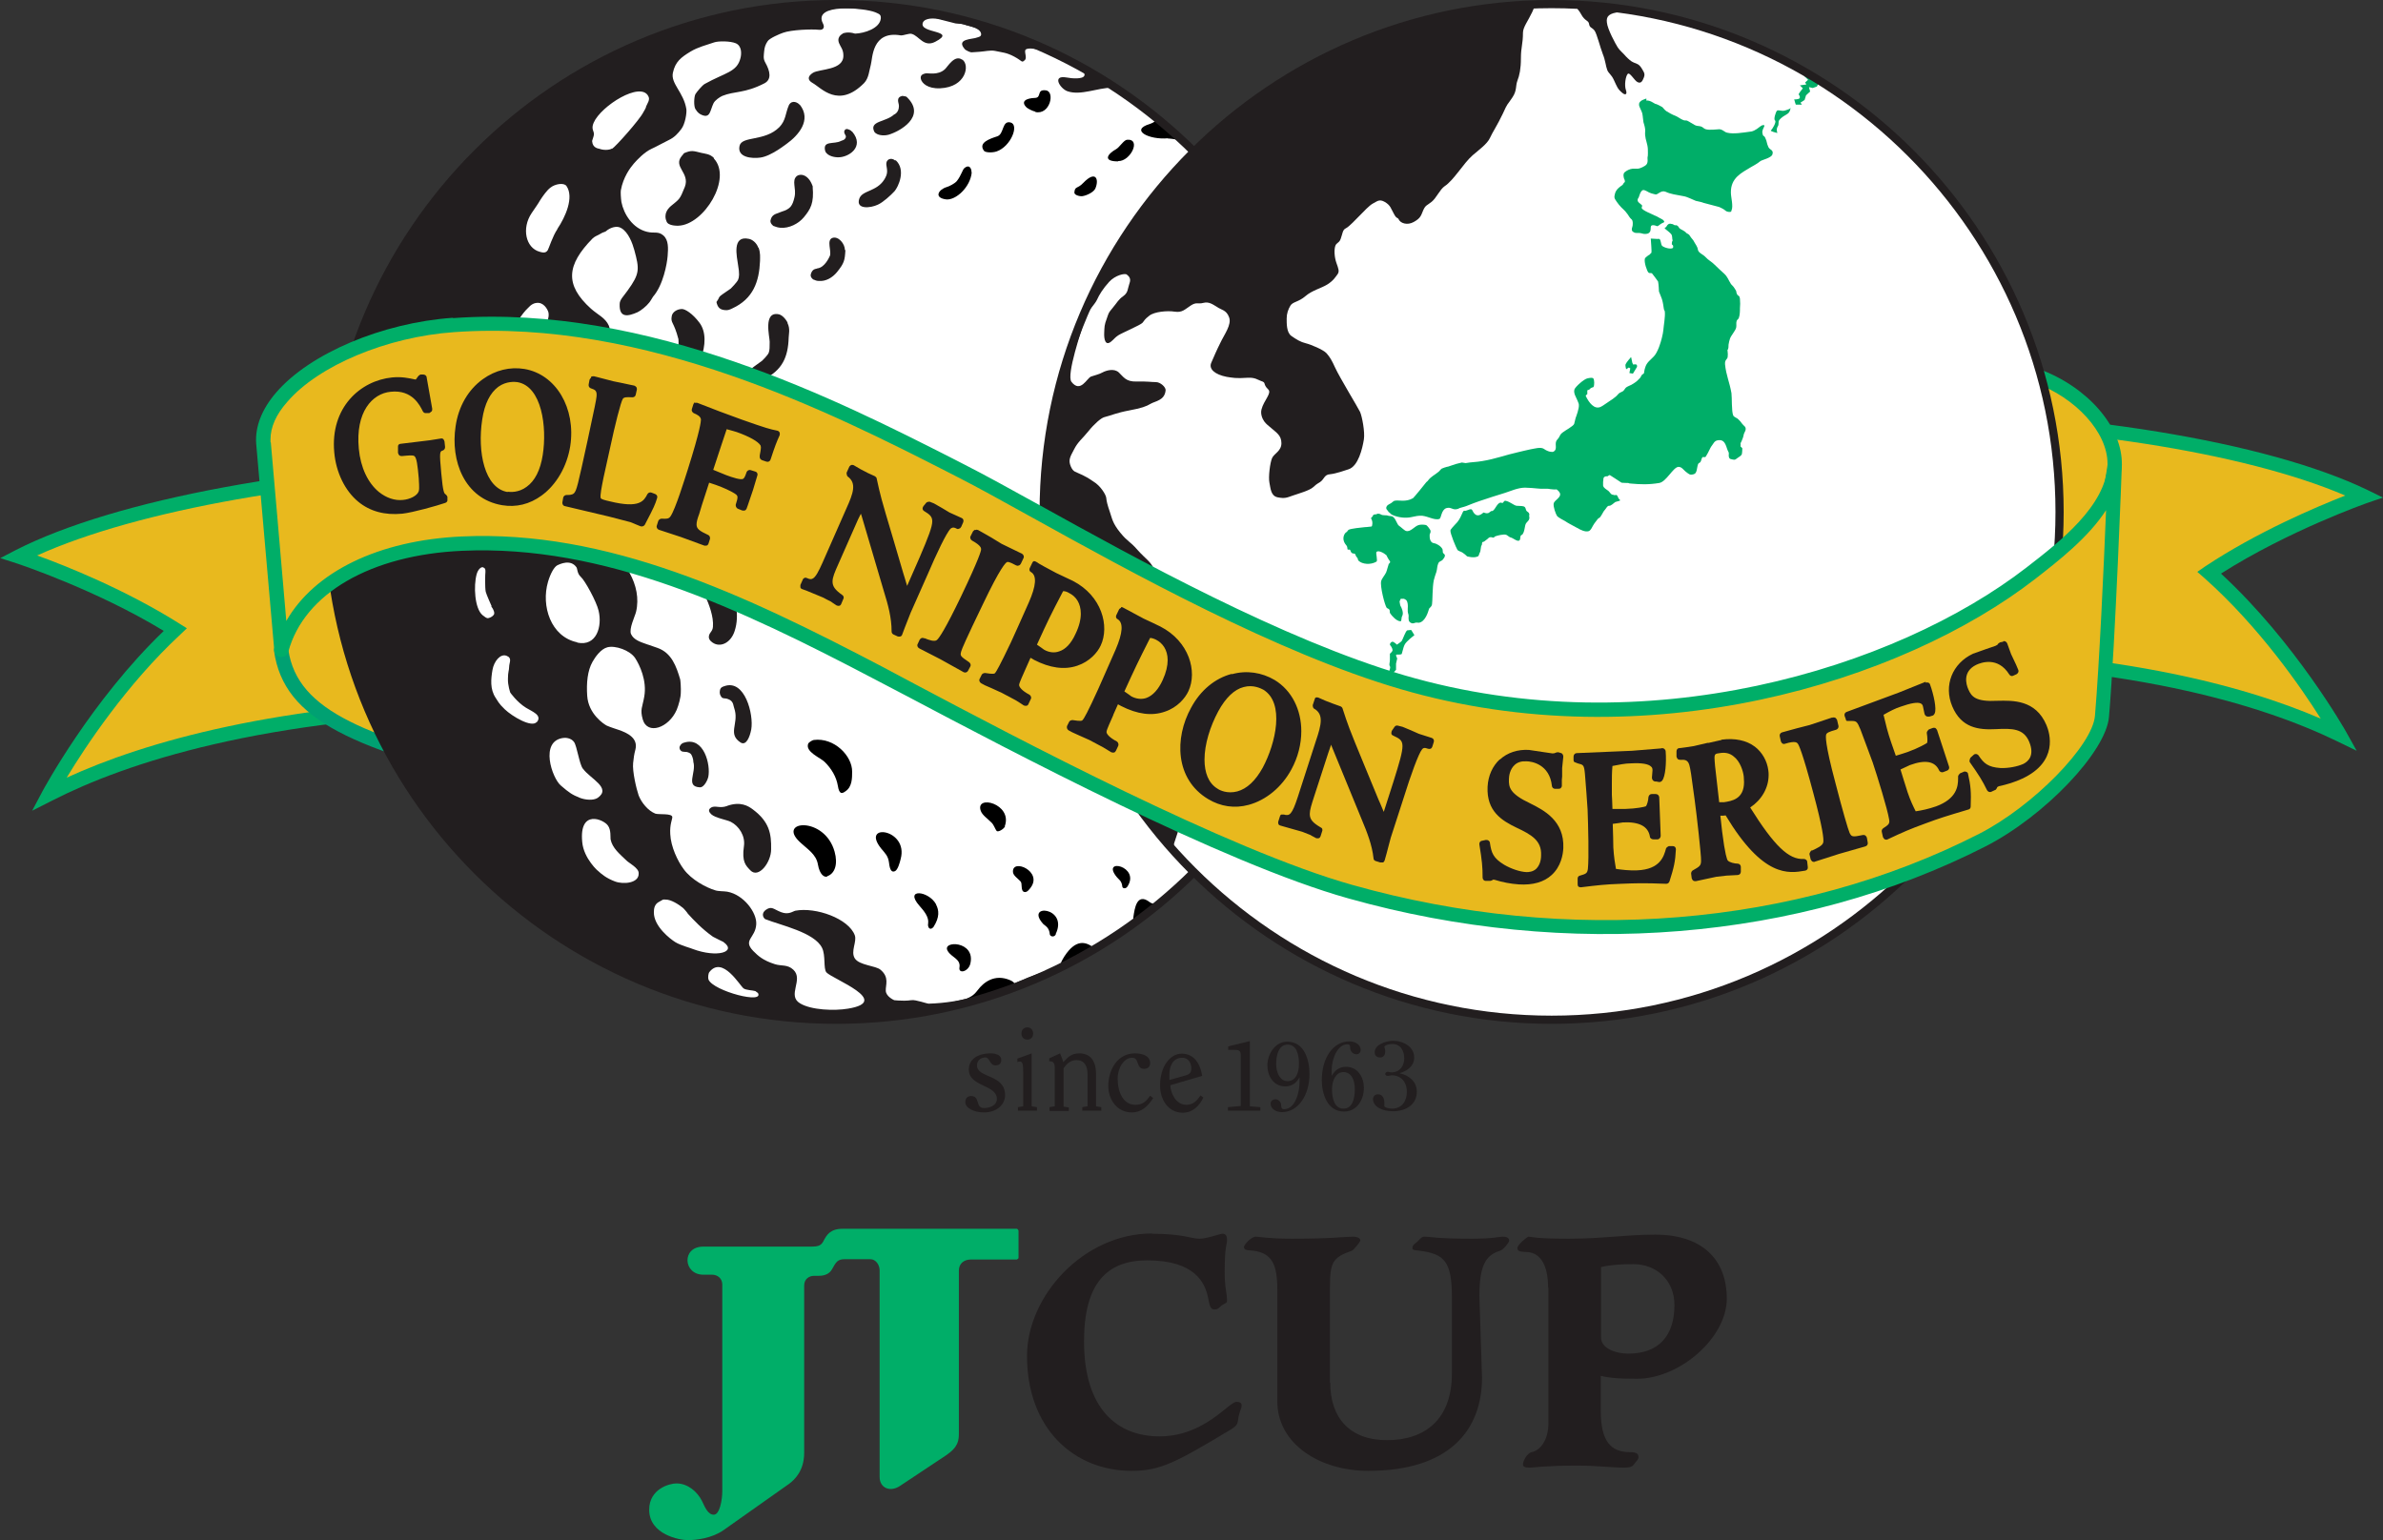
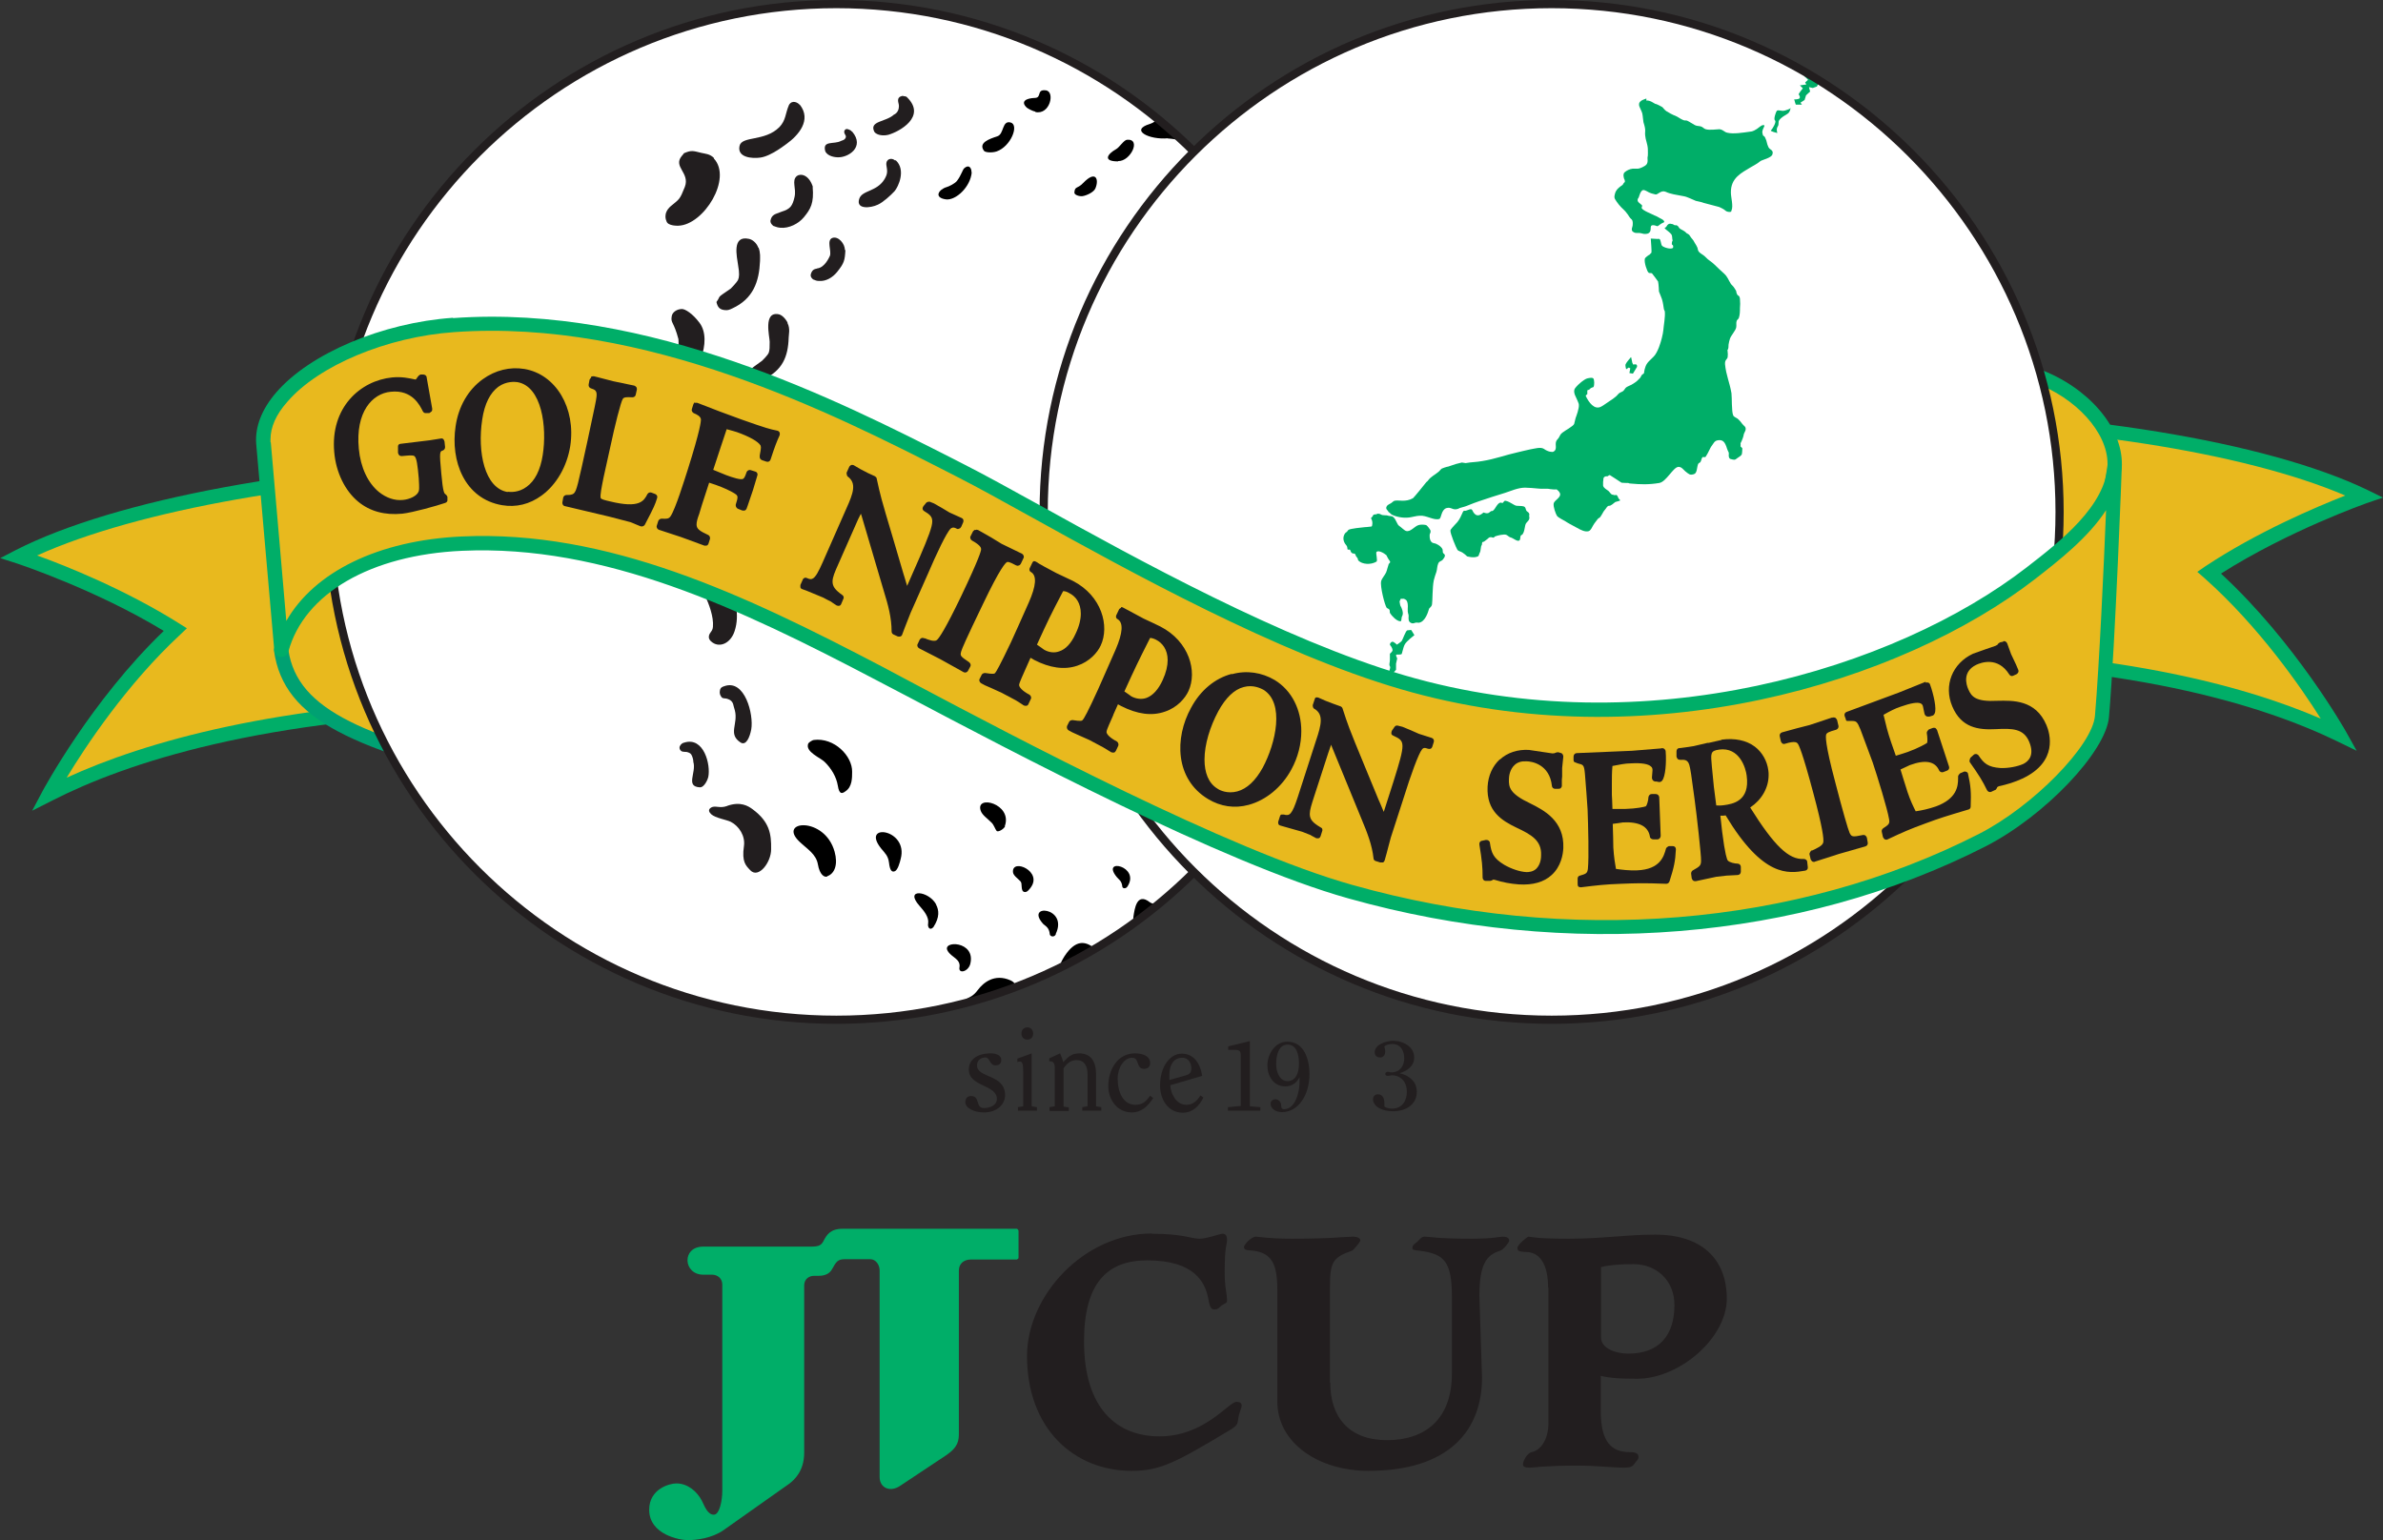
<svg xmlns="http://www.w3.org/2000/svg" id="_レイヤー_2" data-name="レイヤー 2" viewBox="0 0 81.49 52.69">
  <rect x="0" y="0" width="81.49" height="52.69" fill="#333333" stroke="none" />
  <defs>
    <style>
      .cls-1 {
        clip-path: url(#clippath);
      }

      .cls-2 {
        fill: none;
      }

      .cls-2, .cls-3, .cls-4, .cls-5, .cls-6, .cls-7, .cls-8 {
        stroke-width: 0px;
      }

      .cls-3 {
        fill: #00a172;
      }

      .cls-9 {
        clip-path: url(#clippath-1);
      }

      .cls-10 {
        clip-path: url(#clippath-2);
      }

      .cls-4 {
        fill: #000;
      }

      .cls-5 {
        fill: #00ae68;
      }

      .cls-6 {
        fill: #221e1f;
      }

      .cls-7 {
        fill: #e8b91e;
      }

      .cls-8 {
        fill: #fff;
      }
    </style>
    <clipPath id="clippath">
      <circle class="cls-2" cx="28.6" cy="17.51" r="17.37" transform="translate(-4.51 12.16) rotate(-22.3)" />
    </clipPath>
    <clipPath id="clippath-1">
      <circle class="cls-2" cx="53.06" cy="17.51" r="17.37" transform="translate(31.79 69.18) rotate(-85.89)" />
    </clipPath>
    <clipPath id="clippath-2">
-       <circle class="cls-2" cx="53.06" cy="17.51" r="17.37" transform="translate(31.79 69.18) rotate(-85.89)" />
-     </clipPath>
+       </clipPath>
  </defs>
  <g id="txt">
    <g>
      <path class="cls-7" d="M5.99,21.53c-2.45-1.55-5.36-2.5-5.36-2.5,3.06-1.56,9.38-2.92,16.7-3.08l-.34,8.16c-7.32.16-12.27,1.49-15.33,3.05,0,0,1.7-3.21,4.32-5.63Z" />
      <path class="cls-5" d="M17.34,15.71c-6.81.15-13.41,1.37-16.81,3.11l-.52.27.56.18s2.7.89,5.03,2.31c-2.49,2.39-4.12,5.44-4.14,5.47l-.36.68.69-.35c2.51-1.28,7.19-2.85,15.22-3.02h.23s.36-8.65.36-8.65h-.26ZM17.09,16.2c-.02.48-.3,7.26-.32,7.67-7.29.19-11.83,1.51-14.49,2.73.64-1.06,2.04-3.18,3.88-4.89l.23-.22-.27-.17c-1.81-1.14-3.87-1.97-4.85-2.32,3.42-1.55,9.5-2.63,15.81-2.8Z" />
      <path class="cls-7" d="M19.42,20.35c-1.15-.16-3.03-.83-5.67-2.14-.93-.46-2.61-1.83-2.61-1.83l-1.51,5.85c.31,2.25,2.57,3.18,8.16,4.54" />
      <path class="cls-3" d="M10.89,16.32l-1.52,5.89v.05c.34,2.41,2.74,3.38,8.35,4.74.13.03.26-.05.3-.18,0-.02,0-.04,0-.06,0-.11-.07-.21-.19-.24-5.35-1.3-7.65-2.19-7.97-4.29.03-.1,1.24-4.8,1.4-5.43.53.42,1.65,1.27,2.36,1.62,2.48,1.23,4.46,1.98,5.75,2.16.13.02.26-.07.28-.21.02-.13-.07-.26-.21-.28-.86-.12-2.53-.59-5.6-2.11-.89-.44-2.55-1.79-2.57-1.8l-.3-.24-.1.37Z" />
      <path class="cls-7" d="M75.55,19.57c2.42-1.61,5.3-2.61,5.3-2.61-3.09-1.5-9.44-2.72-16.77-2.73l.51,8.15c7.33,0,12.3,1.23,15.39,2.72,0,0-1.77-3.17-4.44-5.54Z" />
      <path class="cls-5" d="M63.84,14.26l.53,8.38h.23c8.04,0,12.75,1.47,15.29,2.7l.7.34-.38-.68s-1.72-3.04-4.26-5.38c2.31-1.47,4.96-2.4,4.98-2.41l.56-.19-.53-.26c-3.44-1.66-10.06-2.74-16.87-2.75h-.26s.02.26.02.26ZM64.34,14.49c6.31.03,12.41.98,15.86,2.46-.97.38-3.01,1.24-4.8,2.43l-.26.18.24.21c1.88,1.67,3.32,3.76,3.98,4.81-2.69-1.16-7.25-2.38-14.54-2.42-.03-.41-.45-7.18-.48-7.66Z" />
      <path class="cls-7" d="M59.35,13.27c5.06-1.24,8.44-1.09,10.29-.43,1.48.53,2.71,1.81,2.68,3.05,0,.28-.99,5.17-.99,5.17,0,0-1.31-.58-2.24-.77-1.91-.4-3.52-.8-7.1.09" />
      <path class="cls-5" d="M59.29,13.03c-.13.03-.21.16-.18.3.03.13.16.21.3.18,4.29-1.06,7.99-1.21,10.14-.43,1.44.52,2.52,1.71,2.52,2.78,0,.01,0,.02,0,.04-.01.22-.54,2.91-.93,4.83-.44-.18-1.32-.53-2.01-.67l-.19-.04c-1.8-.38-3.51-.74-7.02.13-.13.03-.21.16-.18.3.03.13.16.21.3.18,3.41-.84,4.98-.51,6.8-.13l.19.04c.89.19,2.18.75,2.19.76l.28.12.06-.3c.17-.82.99-4.93,1-5.21.03-1.3-1.17-2.68-2.84-3.29-1.32-.48-4.43-1.06-10.43.42Z" />
      <circle class="cls-8" cx="28.6" cy="17.51" r="17.37" transform="translate(-4.51 12.16) rotate(-22.3)" />
      <circle class="cls-2" cx="28.6" cy="17.51" r="17.37" transform="translate(-4.51 12.16) rotate(-22.3)" />
      <path class="cls-5" d="M34.77,43.08s.06-.02.06-.06v-.93s-.03-.06-.06-.06h-5.96c-.42,0-.54.22-.63.38-.09.19-.17.23-.46.23h-3.67c-.75,0-.69.96,0,.96h.3c.18,0,.35.12.35.34v7.05c0,.32-.09.82-.29.82s-.3-.25-.41-.48c-.16-.31-.48-.59-.87-.59-.24,0-.93.19-.93.9,0,.85,1.04,1.04,1.32,1.04s.82-.06,1.22-.34l2.25-1.59c.17-.13.51-.43.51-1.06v-5.72c0-.23.18-.33.33-.33h.15c.13,0,.37-.02.48-.24.13-.23.18-.33.43-.33h.87c.2,0,.32.21.32.38v7.07c0,.38.37.54.72.29l1.55-1.03c.43-.29.44-.52.44-.77v-5.55c0-.23.16-.38.42-.38h1.58Z" />
      <g>
        <path class="cls-6" d="M39.39,42.2c1.07,0,1.34.17,1.63.17.25,0,.7-.17.78-.17.09,0,.16.04.16.21,0,.19-.08.17-.08,1.1,0,.56.08.71.08.99,0,.07-.09.09-.18.15-.09.07-.12.14-.25.14s-.16-.1-.22-.41c-.1-.49-.44-1.27-2.08-1.27-1.38,0-2.16.79-2.16,2.77,0,2.33,1.15,3.25,2.58,3.25,1.54,0,2.37-1.18,2.63-1.18.12,0,.18.04.18.12,0,.1-.05.15-.1.36-.05.23.01.29-.26.46-1.87,1.12-2.41,1.42-3.4,1.42-1.97,0-3.58-1.44-3.58-3.93,0-2.05,1.93-4.19,4.28-4.19Z" />
        <path class="cls-6" d="M45.49,47.3c0,1.18.65,1.96,1.94,1.96s2.22-.7,2.22-2.28v-2.6c0-1.23-.25-1.49-1.11-1.6-.17-.02-.24-.02-.24-.09,0-.1.07-.14.17-.22.1-.1.14-.17.25-.17.19,0,.4.07,1.6.07.75,0,.95-.07,1.06-.07.1,0,.23.02.23.14,0,.05-.2.31-.31.34-.44.14-.71.41-.71,1.55l.09,2.79c0,1.81-1.13,3.19-3.89,3.19-1.66,0-3.11-.92-3.11-2.38v-3.82c0-.85-.18-1.25-.82-1.33-.24-.02-.32-.02-.32-.13,0-.07.24-.35.41-.35.11,0,.41.07,1.24.07,1.38,0,1.79-.07,2.07-.07.19,0,.26.07.26.13,0,.04-.23.33-.29.35-.66.23-.75.4-.75,1.25v3.26Z" />
        <path class="cls-6" d="M52.94,44.05c0-.85-.31-1.18-.67-1.22-.23-.02-.38,0-.38-.14,0-.12.34-.39.38-.39.1,0,.19.07,1.37.07s1.95-.14,2.96-.14c1.61,0,2.45.85,2.45,2.19s-1.61,2.74-3.07,2.74c-.57,0-.91-.02-1.24-.1v1.19c0,1.06.35,1.42,1,1.42.24,0,.29.07.29.17s-.08.13-.14.23c-.06.08-.1.13-.36.13-.41,0-.91-.07-1.6-.07-1.08,0-1.49.07-1.62.07-.18,0-.23-.04-.23-.11,0-.11.13-.38.3-.42.29-.06.57-.41.57-.99v-4.64ZM54.75,45.75c0,.36.48.55.93.55,1.08,0,1.58-.65,1.58-1.66,0-.87-.64-1.4-1.4-1.4-.43,0-.77.02-1.11.1v2.41Z" />
      </g>
      <g>
        <path class="cls-6" d="M33.64,38.05c-.33,0-.63-.15-.63-.35,0-.14.08-.21.2-.21.32,0,.13.41.44.41.23,0,.44-.11.44-.31,0-.5-.96-.41-.96-1.01,0-.33.28-.55.75-.55.24,0,.36.1.36.22,0,.14-.08.19-.2.19-.2,0-.19-.27-.34-.27-.17,0-.29.11-.29.27,0,.45.96.29.96,1.02,0,.31-.27.59-.72.59Z" />
        <path class="cls-6" d="M34.81,37.99v-.12l.18-.03v-1.18c0-.27-.03-.35-.11-.35-.03,0-.05,0-.09.02v-.12l.49-.18c0,.08,0,.16,0,.24v1.57l.18.03v.12h-.65ZM35.33,35.35c0,.12-.07.21-.2.21s-.2-.1-.2-.21.07-.21.2-.21.2.1.2.21Z" />
        <path class="cls-6" d="M35.89,37.99v-.12l.18-.03v-1.29c0-.21-.06-.25-.19-.25v-.1l.37-.17c.04.1.09.21.11.3.16-.16.26-.3.55-.3.34,0,.57.21.57.71v1.1l.18.03v.12h-.65v-.12l.18-.03v-1.09c0-.29-.11-.49-.38-.49-.19,0-.32.11-.44.28v1.31l.18.03v.12h-.65Z" />
        <path class="cls-6" d="M39.44,37.55c-.17.27-.39.5-.74.5-.5,0-.8-.44-.8-.9,0-.57.32-1.12.91-1.12.29,0,.52.1.52.33,0,.13-.08.2-.21.2-.14,0-.18-.1-.21-.19-.04-.09-.05-.19-.2-.19-.27,0-.49.34-.49.71,0,.49.2.9.61.9.25,0,.37-.13.5-.31l.11.08Z" />
        <path class="cls-6" d="M40.02,37.12c.01.27.19.67.55.67.22,0,.36-.13.48-.32l.1.07c-.13.28-.36.52-.7.52-.52,0-.78-.47-.78-.93,0-.66.35-1.09.74-1.09.44,0,.64.37.7.76l-1.09.32ZM40.53,36.79c.13-.04.21-.08.21-.25,0-.15-.08-.36-.31-.36-.34,0-.44.32-.44.56,0,.12,0,.16,0,.2l.53-.15Z" />
        <path class="cls-6" d="M41.99,37.99v-.12l.44-.04v-1.7c0-.17-.02-.22-.22-.22-.07,0-.14,0-.21,0v-.12l.74-.18v2.23l.36.03v.12h-1.11Z" />
        <path class="cls-6" d="M44.78,36.73c0,.75-.4,1.31-.94,1.31-.23,0-.39-.13-.39-.29,0-.1.09-.15.17-.15.1,0,.19.1.19.2,0,.11.04.14.1.14.39,0,.53-.59.53-.93,0-.05,0-.09,0-.16h0c-.1.18-.25.31-.49.31-.41,0-.61-.37-.61-.72s.24-.81.68-.81c.58,0,.76.61.76,1.12ZM43.64,36.39c0,.3.13.59.39.59s.39-.25.39-.59c0-.32-.08-.66-.39-.66s-.39.38-.39.66Z" />
-         <path class="cls-6" d="M45.2,36.95c0-.78.4-1.33.94-1.33.23,0,.39.13.39.29,0,.1-.07.15-.14.15-.13,0-.22-.1-.22-.24,0-.07-.02-.1-.1-.1-.31,0-.53.46-.53.88,0,.07,0,.14,0,.2h0c.1-.18.25-.31.49-.31.41,0,.61.37.61.72,0,.41-.24.81-.68.81-.58,0-.76-.62-.76-1.09ZM46.33,37.26c0-.34-.13-.59-.39-.59s-.39.29-.39.59.08.66.39.66.39-.34.39-.66Z" />
        <path class="cls-6" d="M46.95,37.61c0-.08.04-.18.18-.18.16,0,.21.17.21.28,0,.04,0,.08,0,.12,0,.05.14.09.26.09.37,0,.51-.3.51-.57,0-.34-.2-.57-.52-.57-.03,0-.08.02-.14.02-.04,0-.08-.02-.08-.07,0-.04.05-.07.08-.07.06,0,.07.02.13.02.29,0,.44-.22.44-.48,0-.24-.11-.49-.41-.49-.1,0-.2.02-.27.08.01.06.03.11.03.18,0,.08-.04.2-.17.2-.12,0-.19-.06-.19-.18,0-.27.41-.39.62-.39.37,0,.73.21.73.57,0,.3-.24.46-.5.54h0c.33.07.59.29.59.63,0,.42-.34.67-.82.67-.34,0-.68-.14-.68-.43Z" />
      </g>
      <g class="cls-1">
        <g>
          <path class="cls-6" d="M24.69,19.57l.23.32c.21.54.39,1.13.2,1.7-.12.37-.44.55-.7.42-.08-.04-.18-.12-.18-.22,0-.15.13-.18.14-.35.03-.35-.14-.78-.26-1.05-.1-.22-1.27-1.19-.18-1.19.32,0,.56.18.75.37Z" />
          <path class="cls-6" d="M24.88,27.56c.44-.15.7,0,.87.13.56.42.63.83.62,1.36,0,.45-.43,1.01-.71.72-.15-.16-.3-.28-.22-.83.05-.34-.16-.68-.45-.83-.14-.07-.53-.13-.67-.26-.06-.06-.13-.15,0-.23.14-.08.29.04.54-.05Z" />
          <path class="cls-6" d="M23.15,16.38c.1.1.25.35.25.35.14.54.3.78.27,1.27,0,.1,0,.14-.02.24l-.04.15c-.18.24-.27.5-.6.69-.14.08-.27.15-.44.17,0,0-.6-.05-.34-.47.12-.2.27-.36.34-.58.01-.04-.13-.78-.15-.84,0,0-.04-.15-.06-.19-.04-.14-.12-.17-.23-.3-.31-.37.07-.71.47-.73.23-.01.45.14.55.24Z" />
          <path class="cls-6" d="M25.4,14.16c.43.3-.11,2.39-.86,2.16-.08-.03-.18-.12-.19-.2-.08-.45.52-.57.74-1.03.12-.25,0-.47-.01-.59,0-.05.01-.13.01-.17,0-.05.06-.14.13-.2.03-.02.14,0,.17.03Z" />
          <path class="cls-6" d="M23.92,11.04c.47.62-.11,1.93-.66,1.98-.08,0-.29.02-.33-.2-.04-.22.25-.5.27-.78,0-.06.01-.37,0-.44-.16-.61-.27-.54-.23-.78.02-.15.19-.25.35-.25.11,0,.36.15.6.47Z" />
          <path class="cls-6" d="M25.94,8.47c.07.18.05.34.05.46-.03.7-.23,1.29-.95,1.62,0,0-.11.06-.19.06-.24,0-.31-.1-.35-.28.18-.25-.05-.09.49-.46,0,0,.21-.21.25-.3.04-.09.05-.22,0-.5-.04-.29-.22-1.03.37-.9.11.02.26.13.32.3Z" />
          <path class="cls-6" d="M26.93,11.05c.1.2.04.4.04.5-.02.65-.21,1.12-.87,1.43,0,0-.1.05-.17.05-.22,0-.4-.19-.35-.27.05-.08-.02-.07.48-.42,0,0,.2-.19.23-.28.03-.09.03-.19.03-.37,0-.17-.23-1.05.31-.94.1.02.22.13.3.28Z" />
          <path class="cls-6" d="M24.41,5.42c.64.68-.34,2.27-1.21,2.3,0,0-.37.02-.41-.16,0,0-.14-.26.15-.51.3-.25.3-.21.48-.66.18-.48-.41-.68-.11-1.05,0,0,.08-.09.08-.1.26-.11.31-.08.6-.01.12.03.29.03.43.18Z" />
          <path class="cls-6" d="M27.79,6.39c.05.56-.07.76-.3,1.04-.18.22-.51.39-.81.36-.12-.01-.18-.05-.23-.06,0,0-.15-.1-.09-.23,0,0,.02-.12.16-.18.02-.01.21-.08.21-.08.29-.09.37-.19.44-.5.07-.3-.11-.56.08-.72.12-.09.41-.06.55.38Z" />
          <path class="cls-6" d="M28.91,8.55c-.02.36-.04.45-.29.76-.15.18-.37.32-.62.3-.1,0-.14-.04-.19-.05,0,0-.12-.08-.08-.19,0,0,.03-.14.15-.17.02,0,.07-.02.07-.02.26-.03.41-.39.43-.43.06-.17-.12-.53.08-.61.21-.08.44.21.43.41Z" />
          <path class="cls-6" d="M27.35,3.58c.42.53-.06,1.06-.45,1.34-.01,0-.52.42-.9.47-.28.04-.8,0-.71-.4.08-.35.86-.14,1.36-.64.23-.24.2-.46.33-.76.11-.19.31-.08.37,0Z" />
          <path class="cls-6" d="M30.63,5.48c.36.33.09.91-.04,1.06-.13.14-.39.38-.57.46-.25.12-.75.17-.64-.19.09-.31.59-.24.86-.67.13-.21.1-.3.07-.5-.02-.21.18-.26.3-.15Z" />
          <path class="cls-6" d="M31.02,3.33c.67.66-.26,1.17-.64,1.28-.06.02-.36.06-.48-.1-.19-.38.39-.33.67-.59,0,0,.17-.06.17-.29,0-.08-.03-.12-.03-.2,0-.14.16-.15.16-.15.04.02.11,0,.15.05Z" />
          <path class="cls-6" d="M23.4,25.4c.67-.21.91.76.82,1.18-.01.06-.13.36-.29.35-.5-.03-.11-.5-.22-.87,0,0,0-.08-.03-.16-.03-.07-.03-.14-.2-.18-.03,0-.05,0-.13-.01-.08-.01-.14-.11-.1-.19.04-.08.1-.11.15-.12Z" />
          <path class="cls-6" d="M24.77,23.47c.7-.25,1.01.97.92,1.48-.05.26-.17.56-.36.45-.45-.29-.08-.63-.2-1.1l-.04-.14c-.02-.1-.05-.2-.2-.25-.1-.04-.17,0-.22-.07-.05-.07-.07-.13-.05-.23.02-.1.09-.12.15-.14Z" />
          <path class="cls-6" d="M29.14,4.5c.45.53-.14.9-.5.88-.05,0-.34-.02-.42-.21-.1-.38.3-.22.54-.35l.08-.03c.08-.04.1-.11.08-.15-.02-.04-.06-.09-.05-.15.02-.07.07-.09.13-.07.06.02.1.04.13.08Z" />
-           <path class="cls-6" d="M32.91,2.04c.26.18.13.94-.76.98-.43.02-.63-.18-.66-.32-.03-.14.08-.17.16-.19.08-.02.42.08.66-.14.1-.09.33-.51.59-.33Z" />
-           <path class="cls-6" d="M38.39,3.08c-.13-.04-.23-.08-.36-.08-.5,0-1.07.28-1.53.12-.25-.09-.54-.56-.03-.47.2.04.56.06.61-.06s-.14-.24-.15-.25c0,0-.12-.08-.13-.08-.23-.2-.62-.33-.62-.34-.1-.04-.85-.34-1.08-.24-.12.05.05.29-.06.38-.11.1-.07.03-.35-.12-.28-.15-.4-.14-.67-.2-.15-.03-.35.02-.51.03-.07,0-.2.02-.29.02-.05,0-.19-.07-.22-.1-.34-.38.28-.34.42-.41.02-.01.15-.02.13-.13-.04-.22-.51-.27-.56-.31-.04-.03-.31-.03-.32-.04,0,0-.31-.08-.51-.13-.21-.06-.53-.06-.6.1-.16.39,1.21.25.42.66-.39.2-.55-.2-.8-.27-.09-.03-.28.06-.38.05-.99-.17-.96.79-1.02,1-.06.22-.07.46-.23.63-.88.89-1.47.16-1.76,0-.18-.1-.18-.23.01-.35.23-.14,1.06-.08,1.04-.6,0-.2-.1-.29-.15-.42-.09-.24.15-.32.14-.33,0,0,.16-.07.41.01.32-.01.85-.18.88-.52.01-.14-.06-.15-.19-.21-.36-.15-2.15-.32-1.79.38.07.13.02.23-.12.22-.27-.03-.97,0-1.24.1-.12.04-.47.19-.53.29-.07.1-.11.21-.12.35-.01.14-.04.24.04.38.17.3.22.58-.03.71-.68.35-1.02.26-1.44.43-.09.04-.25.15-.3.25-.12.25-.11.51-.38.41-.1-.04-.16-.08-.24-.21-.06-.1-.05-.41,0-.51.05-.08.23-.3.32-.35.7-.39,1.1-.4,1.22-.88.04-.15.05-.42-.16-.51-.19-.08-.6-.08-.74-.03-.26.09-.55.16-.8.31-.33.2-.53.35-.61.73-.08.37.37.67.46,1.24.02.13-.04.51-.17.68-.12.16-.24.29-.43.38-.07.03-.47.25-.59.3-.24.11-.49.37-.61.51-.12.14-.36.46-.44.91-.01.07,0,.26.02.4.08.41.38.9.88,1.02.24.06.37-.03.55.12.19.16.17.45.15.71-.02.26-.15.99-.5,1.39,0,0-.12.2-.13.2-.09.12-.29.28-.4.33-.32.14-.63.21-.61-.28,0-.15.13-.26.27-.46.42-.58.41-.73.23-1.39-.06-.22-.2-.61-.45-.75-.16-.1-.4,0-.52.11-.02.02-.11.04-.14.06-.18.11-.21.09-.32.19-.88.9-.96,1.58-.05,2.4.25.22.49.31.61.58.17.39-.49.72-.04,1.46,0,0,.05.07.05.07.4.48,1.21.8,1.36,1.47.07.34-.06.54-.14.85-.04.15-.08.34-.15.48-.03.08-.12.2-.22.34-.18.24-.44.53-.57.6-.13.08-.29.17-.29.17,0,0-.27.14-.38.31-.07.12-.11,1.21-.1,1.39,0,.04.01.11.02.14.03.11.12.16.25.24.72.41,1.36,1.35,1.14,2.27-.04.16-.25.58-.17.76.09.19.29.26.55.35.12.04-.14-.05.35.12.49.17.65.64.78,1.08.01.04.03.31.02.46,0,.15-.07.41-.14.58-.27.62-1,.87-1.16.33-.1-.35-.01-.42.05-.78.1-.55-.16-1.09-.31-1.32-.18-.27-.68-.44-.95-.37-.23.06-.42.34-.51.5-.17.3-.21.72-.18,1.16.04.62.57.97.67,1.02.11.05.36.13.39.14.33.11.68.29.59.67-.05.19-.06.29-.08.47-.03.28.11.88.19,1.11.1.25.32.52.57.62.12.04.58-.02.58.12,0,.08-.09.25-.07.58.02.43.25.92.46,1.2.26.36.77.63,1.07.72.11.04.31.03.42.05.56.1,1.02.72.99,1.12-.03.47-.47.53-.1.91.17.17.33.32.74.45.22.07.43,0,.63.19.36.34-.23.88.23,1.15.38.23,1.17.26,1.64.18,1.52-.25-.53-1.01-.74-1.24-.11-.13-.02-.58-.15-.84-.26-.53-1.41-.77-1.94-.98-.03-.01-.18-.17.02-.32.2-.14.26-.02.52.08.26.1.4-.03.49-.05.7-.13,1.82.27,2.03.84.08.22-.15.55,0,.79.15.24.72.25.88.39.31.26.17.52.18.72.01.2.28.32.31.33-.11-.03.24.04.57-.01.15-.02.52.12.59.12,1.12-.03,2.22-.37,3.41-.9.18-.08.91-.31.91-.31.2-.08,1.02-.49,1.33-.77l.12-.06s.26-.12.28-.12c.46-.36,1.04-.74,1.07-.75,0,0,.97-.86,1-.77.21-.24.98-.91.96-.92-.04-.01.07-.08.12-.05.41-.59,1.22-1.52,1.75-2.23.03-.04.22-.15.22-.16,0-.01,0-.16.01-.2.11-.2.37-.41.44-.54.34-.68.71-1.4.99-2.03.04-.09.17-.18.19-.21,0,0-.05-.11-.05-.12.02-.19.21-.36.29-.54.07-.18.04-.34.1-.49.07-.16.22-.35.25-.44.05-.15.04-.57.11-.79.09-.33.23-.49.29-.7,0,0-.04-.22-.02-.29.25-.91.34-1.63.42-2.56,0-.03-.08-.17-.08-.21.02-.35.13-.84.03-1.11,0,0,.08-.05.07-.05.17,2.78-.64,5.8-1.73,8.2-.23.51-.6,1.16-.87,1.57,0,0-.08-.03-.09-.01-.41.78-1,1.65-1.69,2.37-.05.05-.23.21-.25.18-.04.06-.05.24-.18.17-.75.86-1.19,1.42-2.29,2.14-.26.17-.86.91-1.18.83-.44.52-3.11,1.7-3.51,1.62.04.1-1.17.33-1.38.39-.51.14-6.86,1.2-6.86,1.2.05.07-4.91-1.3-8.22-3.49-.94-.62-3.39-3.49-3.62-3.78-1.99-2.53-3.68-6-2.92-13.25.11-1.02.86-3.46.94-3.68.49-1.3,1.14-2.56,2-3.88.73-1.12,2.66-4.64,9.12-6.76.78-.26,1.69-.41,2.27-.56,2.58-.67,5.93-.06,7,.21,2.07.53,3.91,1.37,5.84,2.59ZM21.84,29.86c0-.17-.33-.34-.41-.42-.24-.23-.49-.43-.55-.73-.01-.07.02-.32-.09-.47-.14-.21-.99-.58-.88.56.05.58.58,1.03.52.97.15.14.31.27.6.38.29.11.83.06.81-.28ZM18.36,24.7c.19-.24-.16-.36-.37-.49-.31-.19-.54-.52-.54-.52,0,0-.09-.25-.08-.48,0-.23.04-.28.04-.39,0-.16.12-.31-.09-.39-.21-.08-.43.19-.48.49-.05.3-.09.65.11.95.07.1.09.18.31.39.25.24.93.65,1.1.43ZM19.93,26.29c-.12-.16-.2-.77-.3-.91-.1-.14-.29-.15-.36-.14-.83.1-.39,1.38-.09,1.63.29.25.38.31.65.42.18.07.46.1.61,0,.48-.34-.25-.65-.5-.99ZM25.91,33.96l-.08-.06c-.1-.03-.31-.03-.4-.09-.12-.08-.73-1.15-1.18-.55-.02.03-.05.16-.02.25.17.39,1.95.86,1.68.44ZM24.74,32.22s-.29-.14-.36-.18c-.37-.26-.67-.58-.86-.79.01,0-.13-.17-.17-.2-.16-.13-.41-.28-.58-.28-.14,0-.05-.02-.22.07-.17.08-.19.24-.19.36-.01.48.56.92.74,1.03.18.11.59.22.59.23.83.31,1.51.1,1.06-.23ZM16.81,20.73s-.18-.4-.2-.49c-.03-.15-.02-.6-.01-.68,0-.08,0-.12-.07-.15-.06-.04-.18.05-.23.23-.11.4-.07,1.17.2,1.4.16.13.18.11.24.09s.12-.06.15-.11c.03-.05,0-.16-.09-.28ZM19.74,21.98c.66.14.86-.55.73-1.09-.07-.31-.47-1.04-.61-1.16-.13-.12-.11-.28-.15-.33-.2-.28-.56-.11-.66-.06-.1.06-.22.26-.31.56-.24.82.09,1.88,1,2.07ZM17.86,18.62c.48.46,1.25.42,1-.45-.07-.24-.18-.25-.19-.47-.02-.52.18-1.06-.02-1.23-.19-.17-.28-.16-.42-.11-.2.07-.48.49-.56.69-.08.18-.15.66-.09,1.01.06.34.3.58.28.57ZM17.28,15.5c-.06-.3-.3-.57-.3-.95,0-.31.38-.81.18-.85-.65-.12-.83,1.36-.64,1.69.18.32.22.35.35.42.14.08.23.14.39.09.07-.12.06-.21.02-.39ZM19.47,15.76c.21.11.69.47.88.4.66-.24.44-2.44.11-2.79-.49-.52-1.37.74-1.47,1.21-.07.3.08.74.13.84.06.1.14.24.35.35ZM18.52,11.49c.04-.26.27-.49.24-.77,0-.07-.12-.34-.34-.36-.16-.01-.26.06-.37.18-.19.18-.47.58-.62,1.04-.02.05-.03.29-.02.34.04.33.53.8.71.92.75.49.36-1.09.4-1.34ZM19.06,7.83c.27-.4.58-1.08.31-1.47-.09-.12-.39-.07-.55.06-.12.09-.26.29-.35.43-.08.14-.17.26-.29.44-.35.52-.2,1.19.27,1.32.08.02.2.07.28-.05.03-.04.17-.49.33-.72ZM20.93,5.09c.12-.07.94-.99,1.07-1.25,0,0,.11-.18.09-.19.05-.12.15-.24.08-.36-.26-.52-1.62.33-1.87.91-.09.21.01.28.01.38,0,.1-.07.22-.06.26.02.23.22.24.25.25.13.05.33.05.43-.01Z" />
        </g>
        <g>
          <path class="cls-4" d="M35.41,3.82c-.1-.02-.25-.1-.3-.14-.23-.22,0-.32.27-.33.26,0,.05-.3.38-.26.33.03.15.86-.36.74Z" />
-           <path class="cls-4" d="M34.08,5.18c-.15.05-.38.04-.43-.02-.21-.28.19-.41.46-.5.23-.08.15-.55.45-.47.3.08.01.82-.48.99Z" />
+           <path class="cls-4" d="M34.08,5.18c-.15.05-.38.04-.43-.02-.21-.28.19-.41.46-.5.23-.08.15-.55.45-.47.3.08.01.82-.48.99" />
          <path class="cls-4" d="M39.94,4.73c-.64.06-1.32-.28-.62-.49.15-.05.23-.12.28-.25.36.26.49.5.8.8.02.02-.36-.06-.46-.05Z" />
          <path class="cls-4" d="M33.23,5.89c-.04.5-.54.97-.88.93-.43-.06-.25-.34.02-.42.08-.02.3-.13.36-.22.14-.18.19-.39.25-.43.18-.15.25.04.24.14Z" />
          <path class="cls-4" d="M38.23,5.52c-.54,0-.35-.26-.06-.42.11-.06.26-.31.37-.32.5-.04.12.74-.3.73Z" />
          <path class="cls-4" d="M37.01,6.71c-.1.01-.28-.04-.27-.13.02-.22.1-.11.3-.32.43-.45.55-.13.42.18-.05.13-.3.25-.45.27Z" />
          <path class="cls-4" d="M27.83,25.31c.7-.09,1.32.55,1.31,1.09,0,.21,0,.51-.22.66-.12.09-.22.13-.27-.19-.05-.3-.22-.58-.44-.8-.14-.15-.69-.35-.57-.64.02-.04.15-.12.19-.12Z" />
          <path class="cls-4" d="M34.37,28.26c-.03.09-.24.22-.29.16-.05-.06-.09-.2-.17-.28-.15-.15-.31-.25-.37-.4-.21-.58,1.1-.25.82.52Z" />
          <path class="cls-4" d="M30.8,29.38c-.03.13-.1.38-.2.42-.1.04-.17-.02-.2-.3-.03-.23-.14-.32-.27-.48-.71-.89.95-.67.67.36Z" />
          <path class="cls-4" d="M35.23,30.38c-.04.05-.11.15-.2.13-.14-.03-.06-.29-.13-.36-.1-.11-.25-.2-.26-.32-.04-.49,1.05-.02.59.55Z" />
          <path class="cls-4" d="M28.29,29.98c-.1.04-.26-.06-.32-.41-.06-.36-.37-.53-.63-.78-.77-.73.86-.88,1.2.34.12.43.01.75-.25.84Z" />
          <path class="cls-4" d="M39.07,31.42c-.11.08-.35.19-.31-.07.04-.26.11-.84.56-.49.07.05.08.03.17.07-.13.12-.27.38-.42.48Z" />
          <path class="cls-4" d="M36.11,31.95c-.06.13-.2.08-.21.01-.02-.23-.14-.28-.22-.35-.66-.72.87-.59.42.34Z" />
          <path class="cls-4" d="M38.55,30.33c-.06.08-.16.06-.17,0-.02-.21-.13-.25-.19-.33-.56-.68.83-.37.36.33Z" />
          <path class="cls-4" d="M32.01,30.94c.1.19.13.43-.09.77-.11.13-.21.02-.18-.13.03-.21-.14-.42-.3-.6-.53-.6.31-.52.57-.05Z" />
          <path class="cls-4" d="M36.62,32.85c-.08.07-.59.45-.22-.14.38-.58.71-.52,1.01-.29.02.02-.49.28-.63.36-.06.03-.13.04-.16.07Z" />
          <path class="cls-4" d="M32.81,33.09c.05-.29-.27-.34-.4-.56-.23-.37.97-.36.77.44-.07.27-.41.35-.37.12Z" />
          <path class="cls-4" d="M33.04,34.18c.12-.09.22-.08.4-.32.18-.24.56-.57,1.11-.33.18.08.21.19.03.27-.14.06-.25.06-.39.11-.22.08-1.35.44-1.15.28Z" />
        </g>
      </g>
      <path class="cls-6" d="M11.09,17.51c0,9.66,7.86,17.51,17.51,17.51s17.51-7.86,17.51-17.51S38.26,0,28.6,0,11.09,7.86,11.09,17.51ZM11.37,17.51C11.37,8.01,19.1.28,28.6.28s17.23,7.73,17.23,17.23-7.73,17.23-17.23,17.23-17.23-7.73-17.23-17.23Z" />
      <circle class="cls-8" cx="53.06" cy="17.51" r="17.37" transform="translate(31.79 69.18) rotate(-85.89)" />
      <g class="cls-9">
        <g>
          <path class="cls-5" d="M48.37,21.73l-.11-.18s-.07,0-.13.01c-.06,0-.16.32-.2.37-.04.04-.16.12-.16.12,0,0-.11-.11-.16-.1-.05.01-.1.08-.07.12.03.03.08.11.08.17,0,.05-.09.12-.09.12,0,0,0,.12,0,.21,0,.1-.04.16,0,.22.04.06-.06.21-.03.25.03.04,0,.17.07.15.07-.02.07-.17.07-.17l.1-.11s0-.16,0-.21c.01-.04.04-.18.04-.18,0,0-.08-.14-.01-.13.07,0,.12,0,.15-.01.03,0,.05-.21.12-.34.06-.11.32-.31.32-.31Z" />
          <path class="cls-5" d="M61.24,3.7s-.18.1-.29.09c-.11-.01-.15-.03-.19,0-.03.04-.12.29-.06.33.06.05-.1.31-.14.34-.04.03.22.09.22.09,0,0-.05-.13.01-.22.06-.09,0-.15.06-.23.06-.08.18-.15.28-.21.1-.07.1-.21.1-.21Z" />
          <path class="cls-5" d="M61.6,3.58h-.19s-.03-.09-.03-.09c0,0-.02-.09-.03-.09-.02,0,.15.01.19-.04.03-.05-.02-.11-.03-.13-.02-.01.14-.21.14-.21l-.1-.1.22-.03-.04-.07.1-.09-.12-.12.08-.04.26.11s.25-.08.26-.12c0-.03.03-.18.03-.18,0,0,.08-.06.14-.07.06,0,.14,0,.14,0v.07s.07.04.09.07c.02.03-.03.07-.06.07-.03,0-.17.05-.17.05,0,0-.06.08-.09.09-.03.01-.07.02-.1.04-.04.03-.16.26-.16.26l-.14.05-.13-.03.04.15-.14.13-.05.16-.14.09.05.07Z" />
          <path class="cls-5" d="M55.77,12.22s-.16.18-.18.24c-.02.05.02.17.02.17l.09-.06.05.03-.03.16.12.02.14-.23s.01-.06-.02-.08c-.03-.02-.11,0-.11,0l-.03-.06-.04-.19Z" />
          <path class="cls-5" d="M57.16,7.66c.05,0,.07.03.1.04.05.02.04-.02.1.02.05.03.04.07.1.11.04.02.15.08.18.11.05.07.1.04.15.13.06.1.11.12.16.23.02.04.1.14.11.23.01.12.18.17.26.26.11.12.2.15.32.27.06.06.26.25.32.3.12.11.14.21.23.35,0,.01.08.08.09.1.03.05.06.08.09.14.01.03,0,.06.04.13.03.05.07.01.09.14.01.1.01.25,0,.32,0,.1,0,.23-.04.34-.01.03-.06.06-.07.09-.03.08,0,.15-.02.24-.03.11-.17.26-.21.37-.03.09-.03.11-.05.21,0,.04,0,.15-.03.17-.02.01.02.12,0,.25-.01.09-.1.08-.09.25.04.39.15.59.22.99.02.15,0,.63.06.76.02.05.11.08.15.11.06.05.11.11.16.18.06.08.14.09.11.22,0,.01-.06.12-.06.14,0,.04-.06.21-.07.22,0,0-.05.11-.04.07,0,.06.01.06,0,.12l.06.06v.06c0-.07,0,.11-.02.16-.02.03-.11.1-.15.12-.05.03-.06.07-.15.05,0,0-.08-.02-.08-.02-.01,0-.08-.02-.06-.18,0-.07-.02-.05-.06-.17-.07-.23-.14-.32-.32-.29-.12.02-.14.11-.22.21-.03.04-.09.18-.12.23-.01.02-.06.1-.07.12-.03.04-.1-.01-.12.03-.03.05-.03.1-.06.15,0,.02-.06.03-.08.07-.05.13-.03.32-.15.35-.14.04-.16,0-.29-.1-.06-.05-.13-.16-.24-.15-.18.02-.41.51-.65.55-.36.06-.64.05-.97.02-.09,0-.06-.03-.14-.02-.09,0-.18-.01-.18-.01-.04-.03-.4-.26-.4-.26-.04,0-.06.04-.08.04-.02,0-.08,0-.1.02-.06.04-.03.09-.05.17,0,0,0,.1,0,.13.02.09.12.13.18.18.05.04.08.12.14.13.04,0,.05.03.13.01.03,0,.07.09.07.1,0,.03.07.06.06.09,0,.01-.14.04-.16.05-.05.03-.15.14-.22.13-.06,0-.1.1-.14.14-.07.07-.13.25-.2.28-.03,0-.09.1-.11.12-.04.05-.06.08-.09.13-.04.06-.05.11-.1.16l-.02.02-.04.02c-.12.03-.26-.04-.4-.12-.15-.08-.32-.17-.39-.22-.08-.05-.24-.12-.29-.19-.04-.07-.13-.3-.11-.42.02-.11.28-.21.21-.36-.03-.06-.07-.09-.12-.13.03.03-.2,0-.21,0-.11-.03-.3,0-.42-.02-.1-.01-.32-.03-.44-.03-.24,0-.5.12-.69.18-.32.1-.55.17-.87.28-.11.04-.26.09-.45.17l-.06.02c-.06.02-.08.02-.14.04-.02,0-.08.04-.1.04-.17.05-.21-.08-.38-.03-.18.06-.17.35-.24.37-.19.06-.44-.13-.67-.11-.1,0-.27.05-.36.06-.22.03-.47-.03-.6-.1-.01,0-.08-.08-.11-.09,0-.05-.15-.1-.03-.23.02-.02.09-.05.12-.07.02-.01.08-.07.11-.08.14-.04.38.06.64-.09.03-.02.42-.5.44-.53.02-.03.05-.04.07-.07.1-.14.23-.19.36-.3.03-.02.08-.09.11-.11.06-.03.11-.04.17-.06.02,0,.09-.02.11-.03.17-.06.23-.08.41-.12.02,0,.11.02.13.02.22-.04.35-.03.57-.07.44-.07.8-.21,1.21-.3.14-.03.32-.08.43-.1.13-.02.35-.09.46-.02.15.11.3.12.33.1.17-.09.01-.28.13-.41.12-.13.06-.15.19-.25.07-.06.36-.21.39-.29.01-.03.05-.19.05-.2.02-.06.13-.33.11-.47,0-.03-.05-.13-.06-.16-.03-.08-.13-.22-.09-.35.03-.09.33-.36.45-.38.1-.02.17-.03.2.01.03.05.04.22,0,.29l-.06.02c-.08.03-.03.06-.15.09,0,.03,0,.11,0,.11.02.03-.07.05-.05.09.1.21.29.48.52.36.05-.02.24-.16.29-.19.08-.05.15-.1.22-.16.05-.04.08-.1.14-.13.02-.01.07-.03.1-.05.05-.04.07-.1.11-.13.06-.04.12-.06.18-.09.2-.12.18-.12.3-.24.01-.02.03-.05.04-.07.01-.04.09-.07.09-.09,0-.04.03-.22.1-.32.07-.11.22-.21.29-.32.05-.07.12-.23.14-.3.05-.13.12-.4.13-.53.01-.15.07-.45.05-.64l-.03-.07c-.02-.12-.03-.22-.06-.32,0-.02-.08-.21-.11-.29,0-.01-.01-.25-.03-.34,0-.01-.17-.23-.2-.27-.03-.04-.1,0-.13-.04-.04-.03-.16-.35-.12-.48,0-.02.14-.13.16-.13,0,0,.05-.06.06-.06.02-.05-.02-.42-.02-.49.1,0,.21.02.28.01.07,0,.06.2.11.24.05.05.28.13.37.07.03-.13-.05-.08-.04-.15,0-.07.03-.11.03-.11-.03-.05,0-.14-.05-.21-.1-.12-.29-.21-.2-.23.05-.01.05-.12.16-.13Z" />
          <path class="cls-5" d="M56.3,3.44c.12-.02.27.1.3.11.04,0,.21.09.24.11.03.02.07.09.14.14.04.03.24.14.31.16.08.03.19.12.28.15.05.02.09,0,.13.02.07.03.18.11.26.15.08.04.13.02.22.05.05.02.1.08.15.09.13.04.39,0,.47,0,.14.02.16.1.27.12.21.05.51,0,.8-.04.04,0,.15-.03.33-.18.04-.03.06-.04.11-.04.09-.01-.08.16-.04.28,0,.02.02.09.04.09.05.02.06.09.09.15.02.05.04.23.12.29.11.07.11.12.09.19-.03.12-.36.19-.41.23-.05.04-.13.1-.19.13-.03.02-.11.06-.14.08-.31.19-.69.36-.68.87,0,.16.09.46.02.61-.03.07.02.03-.07.05,0,0-.09,0-.14-.05-.05-.05-.21-.12-.21-.12l-.53-.14c-.1-.04-.16-.04-.27-.07-.13-.05-.29-.14-.42-.16-.26-.05-.44-.07-.61-.15-.16-.07-.27.11-.35.09-.06-.02-.11-.02-.2-.06-.02,0-.14-.09-.21-.09-.1,0-.15.23-.16.25-.11.14.03.19.1.26.04.04-.01.07,0,.11.05.09.33.19.44.25.02,0,.17.08.18.09.14.06.18.13.13.15-.17.07-.18.15-.24.12-.09-.04-.16-.03-.18-.01-.05.05.02.19-.1.26-.04.02-.13.04-.24,0-.1-.03-.17.01-.25-.03-.07-.03-.1-.08-.06-.19.02-.05.03-.22-.03-.26-.05-.04-.09-.11-.13-.17-.12-.17-.17-.17-.3-.33-.06-.08-.1-.13-.12-.17-.02-.03-.04-.07-.03-.13,0-.03.03-.13.05-.16.04-.08.13-.15.22-.21.02-.01.04-.08.08-.1.01,0,0-.07,0-.07-.04-.06-.07-.22,0-.27.07-.06.17-.11.27-.12.05,0,.12,0,.18,0,.06,0,.24-.08.29-.14.07-.08.03-.22.04-.25.02-.04.01-.24.01-.29-.01-.17-.08-.31-.09-.45-.02-.16.04-.15-.06-.46-.01-.04-.02-.21-.04-.3-.05-.18-.2-.31-.04-.43.02-.02.14-.07.18-.08Z" />
          <path class="cls-5" d="M51.44,17.13c.13-.02.33.16.42.17.09.01.16,0,.24.02.1.03.05.13.13.18.1.06.06.14.06.14.05.18-.1.19-.13.32-.03.12-.03.22-.09.31-.01.02-.07.04-.07.06-.02.05,0,.13-.05.16-.07.04-.21-.09-.3-.11-.03,0-.11-.08-.15-.09-.09-.02-.28.02-.38.06l-.04.04c-.06,0-.08-.03-.14-.01-.03,0-.17.16-.24.16-.03,0-.01.1-.04.12-.02.02-.03.21-.05.23-.03.04-.03.12-.07.14-.14.07-.37,0-.37,0-.05-.05-.1-.09-.16-.13-.04-.03-.14-.05-.17-.09-.04-.06-.26-.58-.24-.67,0-.03.14-.18.16-.2.23-.21.24-.49.32-.47.07.02.22-.1.26-.03.05.1.15.31.39.09.03.01.11.04.16.02.02,0,.07-.05.09-.06.02-.02.05,0,.07-.02.09-.06.14-.25.26-.28.03,0,.05.02.08.01.01,0,.03-.05.06-.06Z" />
          <path class="cls-5" d="M47.08,17.57c.08,0,.09,0,.15.03.06.04.17.01.24.04.07.02.13,0,.18.05.1.09.12.25.2.3.05.03.18.16.23.17.15.05.29-.16.43-.2.06-.02.18-.02.26,0,.03.01.15.16.15.2.01.08-.04.09-.03.16,0,0-.02.24.15.26.05,0,.24.09.29.21,0,.01.01.06.01.1,0,.04.08.07.07.11,0,.05-.03.09-.07.14-.06.07-.12.04-.16.14-.04.1-.03.18-.06.28-.03.09-.07.2-.09.29-.05.24-.04.71-.06.82-.02.11-.1.11-.11.18-.02.07-.12.42-.34.45-.05,0-.08-.01-.12,0-.03,0-.07.05-.16,0-.07-.04-.08-.1-.07-.24,0-.07-.04-.07-.03-.24.01-.12,0-.22-.04-.28-.02-.03-.06-.04-.09-.06,0,0-.09,0-.11,0,0,.01-.04.09-.04.09,0,0,.02.14.03.15.04.06.12.25.06.35-.04.07-.01.18-.06.18-.13,0-.3-.19-.35-.27-.03-.04,0-.09-.03-.13-.02-.03-.07-.04-.09-.06-.07-.1-.23-.74-.19-.91.02-.09.13-.21.17-.3.04-.1.05-.18.09-.29.01-.02.08-.05.03-.11-.05-.06-.11-.19-.11-.19-.09-.08-.28-.18-.34-.11-.03.04.05.3,0,.33-.2.12-.49.09-.61-.03-.04-.03,0-.06-.07-.13-.03-.03-.03-.08-.06-.11-.01-.01-.07,0-.09-.02-.06-.03-.05-.1-.08-.12-.01,0-.06,0-.07,0-.03-.03.01-.08-.06-.16-.07-.08-.14-.23-.04-.39.01-.02.05-.05.07-.06.02-.02.03-.05.06-.07.07-.04.44-.08.56-.09.08,0,.17-.02.21-.02.04,0,.03-.06.04-.1,0-.05,0-.1-.04-.17-.02-.03.04-.06.05-.08.01-.05.03-.07.15-.07Z" />
        </g>
      </g>
      <g class="cls-10">
        <g>
          <path class="cls-6" d="M40.25,27.21c-.07-.05-.26-.16-.39-.15-.12.01-.07.1-.07.1,0,0-.38.11-.44.23-.05.11-.29.5-.29.5l-.58.87-.05.85.19.21.25.28.31.32.11.41.2.13v-.23s.08-.48.08-.48c0,0,.11-.15.3-.37.19-.22.28-1.03.28-1.03l.35-1.07s-.12.06-.13-.13c0-.19.16-.24.05-.38-.03-.04-.1-.01-.17-.07Z" />
          <g>
            <path class="cls-6" d="M55.18-.03c.43.02.31.43.22.44-.37.04-.48.14-.45.36.02.23.3.74.37.85.07.11.2.21.28.31.09.09.17.17.27.21.1.04.18.05.27.2.09.15.12.19.07.32-.05.13-.1.2-.21.15-.11-.05-.27-.36-.34-.28-.07.08-.12.38-.06.55.05.14-.01.19-.12.1-.17-.14-.18-.21-.29-.44-.09-.2-.18-.22-.23-.35-.05-.13-.06-.32-.15-.54-.09-.23-.2-.68-.28-.8-.09-.12-.17-.09-.19-.23-.02-.13-.14-.09-.27-.33-.1-.2-.28-.28-.42-.75-.07-.24,1.09.21,1.52.23Z" />
            <path class="cls-6" d="M39.53,19.86c-.07.04-.06.16-.31,0-.43-.26-1.16-.85-1.14-.66.01.09.54.39.92.69.45.36.74.73.53.73-.26,0-.83.13-1.04.56-.07.15-.28-.04-.28-.04l.18.33.64-.22.46.37s.77,0,.53-.12c.5.27.05.46-.34.41-.39-.06.19.09.3.56s-.66-.13-.52.07c.38.54.15.56-.11.57.45.54.17.42.09.56-.07.13-.18-.34-.25-.22-.22.37-.38.59-.38.59l-1.22,1.84s.09.15.08.31c0,.17-.56.61-.56.61l-.02.08s.06.43-.83-.62c-.89-1.05-2.47-7.34-1.33-12.52,1.14-5.18,5.92-10.39,9.59-12.55,3.67-2.16,8.02-2.07,8.02-2.07.23,1.16-.46,1.62-.46,2,0,.39-.07.49-.07.87,0,.37-.05.59-.12.77-.07.19-.01.33-.17.57-.19.29-.15.16-.33.56-.19.4-.35.63-.44.83-.09.2-.38.41-.59.59-.32.28-.64.85-.96,1.06-.16.11-.28.4-.44.53-.16.13-.21.11-.29.29-.08.19-.09.27-.32.4-.23.13-.45.04-.51-.07-.05-.11-.07-.01-.17-.2-.11-.19-.11-.29-.31-.41-.2-.12-.28-.01-.41.05-.13.07-.32.28-.45.41-.13.13-.37.39-.48.44-.11.05-.11.19-.17.35-.05.16-.15.13-.19.26-.04.13-.03.37.04.57.07.2.11.29.04.39-.07.09-.13.21-.35.35-.21.13-.52.2-.75.4-.23.2-.43.19-.51.32-.08.13-.13.28-.13.44,0,.16-.01.48.16.6.17.12.32.21.49.25s.6.22.71.34c.12.13.2.28.29.48.17.37.79,1.38.86,1.53.07.16.17.69.13.94-.05.31-.19.91-.52,1.02-.07.02-.42.15-.63.17-.21.01-.2.17-.35.27-.15.09-.15.1-.23.17-.13.12-.5.22-.7.29-.2.07-.27.11-.52.06-.24-.05-.24-.32-.28-.5-.04-.19.02-.68.09-.84.07-.16.32-.24.32-.51,0-.27-.17-.36-.35-.52-.09-.08-.17-.13-.24-.23-.07-.1-.13-.26-.09-.41.08-.31.36-.55.23-.68-.2-.19-.05-.23-.25-.29-.11-.04-.2-.12-.44-.11-.43.03-.52,0-.73-.03-.41-.08-.62-.27-.53-.48.11-.25.17-.4.31-.68.13-.28.4-.63.3-.88-.09-.25-.27-.25-.41-.35-.15-.09-.28-.19-.47-.14-.19.05-.23-.04-.43.09-.2.13-.29.25-.55.21-.25-.04-.7,0-.87.14-.17.13-.16.16-.23.24-.07.08-.71.35-.83.43-.12.08-.13.12-.24.21-.2.17-.25-.08-.24-.29.01-.21,0-.26.09-.5.07-.19.04-.17.2-.36.16-.19.19-.28.36-.4.17-.12.15-.25.2-.39.05-.14.07-.24-.08-.35-.06-.05-.39.02-.6.25-.21.23-.34.44-.42.62-.08.17-.34.39-.43.71-.09.32-.62,1.85-.44,2.09.31.4.53-.13.67-.18.17-.06.26-.07.39-.14.13-.07.4-.15.56,0,.16.15.24.32.6.31.36-.01.52.02.67.02.15,0,.34.17.33.28-.03.35-.36.37-.51.46-.15.09-.31.15-.74.23-.43.08-.61.17-.85.23-.11.03-.34.23-.54.48-.2.25-.36.36-.49.62-.13.25-.21.36-.11.59.09.2.16.17.4.29.24.12.29.17.37.22.24.14.43.45.44.56.01.11.04.24.12.47.08.23.09.39.36.72.27.33.31.27.59.59.28.32.48.4.59.73l.04.29Z" />
          </g>
        </g>
      </g>
      <path class="cls-6" d="M35.55,17.51c0,9.66,7.86,17.51,17.51,17.51s17.51-7.86,17.51-17.51S62.71,0,53.06,0s-17.51,7.86-17.51,17.51ZM35.83,17.51C35.83,8.01,43.56.28,53.06.28s17.23,7.73,17.23,17.23-7.73,17.23-17.23,17.23-17.23-7.73-17.23-17.23Z" />
      <g>
        <path class="cls-7" d="M69.44,19.61c-4.03,3.12-12.66,6.31-21.49,3.73-5.47-1.6-12.22-5.77-15.1-7.23-3.93-2-10.51-5.47-17.35-4.99-3.32.24-6.64,2.14-6.49,4.04.12,1.6.62,7.07.62,7.07.54-1.98,2.77-3.48,6.17-3.63,4.83-.22,9.27,1.82,14.29,4.44,2.9,1.52,11.35,6.12,16.1,7.46,6.35,1.79,14.45,1.89,21.61-1.77,1.94-.99,4-3.11,4.09-4.24.22-2.64.44-8.6.44-8.6-.07,1.5-1.61,2.73-2.87,3.71Z" />
        <path class="cls-5" d="M15.48,10.87c-2.41.17-4.89,1.22-6.04,2.56-.49.57-.72,1.17-.68,1.74l.62,7.08c.01.12.1.21.22.22.12.01.23-.06.26-.18.54-1.99,2.82-3.31,5.94-3.45,4.87-.22,9.48,1.96,14.16,4.42l1.07.56c3.5,1.85,10.79,5.71,15.08,6.91,7.5,2.11,15.44,1.46,21.79-1.78,2.03-1.04,4.12-3.24,4.22-4.43.22-2.61.44-8.56.44-8.62,0-.13-.1-.25-.23-.25-.13,0-.25.1-.25.23-.07,1.43-1.63,2.64-2.78,3.53h0c-4.47,3.46-13.03,6.1-21.27,3.69-4.16-1.22-9.16-3.98-12.46-5.81-1.03-.57-1.92-1.06-2.59-1.4l-.37-.19c-3.9-1.98-10.41-5.3-17.11-4.82ZM9.25,15.13s0-.07,0-.1c0-.42.19-.85.57-1.28,1.07-1.25,3.42-2.23,5.71-2.39,6.56-.47,13,2.81,16.85,4.77l.37.19c.67.34,1.55.83,2.58,1.4,3.32,1.84,8.35,4.62,12.56,5.85,8.41,2.46,17.15-.23,21.71-3.77h0c.81-.63,1.81-1.41,2.42-2.35-.08,1.96-.23,5.26-.38,7.03-.08,1.02-2.12,3.1-3.96,4.04-6.24,3.19-14.05,3.83-21.43,1.75-4.24-1.19-11.49-5.03-14.98-6.88l-1.07-.57c-4.75-2.49-9.42-4.7-14.41-4.47-2.85.13-5.04,1.21-6,2.89-.12-1.43-.53-6.11-.53-6.11Z" />
      </g>
      <g>
        <path class="cls-6" d="M14.57,14.01c-.1-.2-.4-.82-1.21-.74-.73.08-1.31.8-1.19,2.07.12,1.26.91,1.92,1.63,1.85.24-.03.56-.16.63-.38.03-.12.01-.36,0-.48-.09-.93-.1-.93-.7-.87v-.2c.15-.02.84-.1.99-.12l.38-.06.02.19c-.19.06-.2.13-.13.9.07.72.11.75.2.81v.1c-.28.11-1.08.33-1.43.37-1.55.16-2.13-1.1-2.21-1.99-.14-1.54.92-2.34,1.88-2.44.32-.03.53.01.76.07.09.01.1,0,.2-.16h.09c.09.64.14.87.19,1.08h-.11Z" />
        <path class="cls-6" d="M14.47,12.81h-.09s-.06.03-.08.06c0,0-.07.1-.08.11,0,0-.02,0-.02,0-.24-.05-.46-.1-.79-.07-1.09.11-2.12,1.03-1.98,2.56.06.69.37,1.32.82,1.69.4.33.91.47,1.51.41.36-.04,1.18-.27,1.47-.37.05-.02.08-.06.07-.11v-.1s-.03-.06-.06-.08c-.05-.03-.09-.06-.15-.72-.07-.74-.05-.75.05-.78.05-.02.08-.06.08-.12l-.02-.19s-.02-.06-.04-.08c-.02-.02-.06-.03-.09-.02l-.38.06s-.99.12-.99.12c-.06,0-.1.05-.09.11v.2s.02.06.04.08c.02.02.05.03.09.03.22-.02.37-.04.43,0,.08.06.11.32.15.76,0,.09.03.34,0,.44-.05.16-.31.28-.54.3-.28.03-.57-.07-.82-.27-.38-.31-.63-.84-.69-1.48-.12-1.26.46-1.89,1.09-1.95.74-.08,1,.47,1.1.67.02.04.07.07.11.06h.11s.06-.04.08-.06c.02-.02.02-.06.02-.09l-.19-1.07c0-.06-.06-.1-.12-.1ZM14.4,13.09c.03.16.07.38.11.63-.28-.42-.67-.61-1.17-.56-.73.08-1.42.78-1.29,2.19.07.7.34,1.28.77,1.63.29.24.64.36.98.32.29-.03.64-.19.73-.46.02-.06.02-.13.02-.21,0-.1,0-.2-.02-.31-.05-.56-.08-.79-.23-.91-.07-.06-.15-.07-.25-.08.08-.01.68-.08.68-.08,0,0,.15-.02.26-.04-.12.07-.16.17-.16.38,0,.14.02.33.04.59.05.57.1.74.18.82-.33.11-.99.29-1.31.32-.54.06-.99-.06-1.35-.36-.6-.49-.72-1.3-.74-1.54-.13-1.39.8-2.21,1.78-2.32.3-.03.49.01.71.06.13.02.19-.02.26-.1Z" />
        <path class="cls-6" d="M17.91,12.72c1.01.17,1.67,1.27,1.47,2.52-.18,1.15-1.07,2.11-2.2,1.93-1.16-.19-1.69-1.37-1.5-2.57.21-1.33,1.26-2.03,2.22-1.87ZM17.35,16.94c.35.06,1.13-.09,1.33-1.35.14-.89.03-2.46-.96-2.62-.26-.04-1.11-.03-1.33,1.37-.18,1.13.06,2.46.96,2.61Z" />
        <path class="cls-6" d="M16.51,12.97c-.5.36-.83.93-.93,1.61-.18,1.18.3,2.48,1.59,2.7.48.08.94-.03,1.35-.33.51-.37.87-1,.98-1.69.2-1.3-.49-2.46-1.57-2.64h0c-.49-.08-.99.04-1.42.35ZM17.2,17.06c-1.14-.19-1.57-1.37-1.41-2.44.1-.62.4-1.14.84-1.47.38-.27.82-.38,1.25-.31h0c.96.16,1.57,1.21,1.38,2.39-.1.64-.43,1.22-.89,1.55-.35.26-.76.36-1.18.29Z" />
        <path class="cls-6" d="M16.92,13.05c-.33.24-.55.67-.64,1.26-.19,1.24.11,2.58,1.05,2.73h0c.1.02.46.05.81-.21.34-.24.55-.66.64-1.24.15-.97,0-2.57-1.05-2.75-.1-.02-.47-.05-.81.2ZM17.36,16.83h0c-.79-.13-1.04-1.37-.87-2.48.08-.54.27-.91.55-1.12.28-.2.57-.17.65-.16.84.14,1.02,1.54.87,2.49-.08.52-.27.89-.55,1.09-.28.21-.57.18-.65.17Z" />
        <path class="cls-6" d="M22.36,17.02c-.07.21-.08.26-.41.9-.11-.06-.2-.1-.35-.15-.15-.05-.37-.11-.74-.2l-1.52-.36.03-.17c.1,0,.25,0,.34-.09.12-.12.14-.19.49-1.83.27-1.25.29-1.36.31-1.54.03-.29-.12-.35-.28-.4l.03-.16c.21.06.27.08.66.17.41.1.52.12.73.15l-.04.18c-.18-.01-.34-.02-.42.09-.11.16-.39,1.38-.45,1.69l-.23,1.04c-.09.42-.13.63-.1.74.02.11.15.14.4.2,1.06.25,1.25-.01,1.41-.31l.13.05Z" />
        <path class="cls-6" d="M20.21,12.92s-.04.04-.05.07l-.03.16c-.01.06.02.11.07.13.14.05.22.07.2.28-.02.17-.05.3-.31,1.52-.34,1.56-.37,1.69-.46,1.79-.07.07-.2.06-.25.06-.06,0-.11.04-.12.09l-.03.17c0,.06.03.11.08.12l1.52.36.73.19.34.14c.05.02.12,0,.15-.05.33-.63.35-.69.42-.91.02-.06,0-.11-.06-.14l-.13-.05c-.05-.02-.11,0-.14.05-.12.23-.26.5-1.28.25-.17-.04-.31-.07-.32-.12-.02-.1.03-.35.1-.7l.23-1.04c.15-.71.36-1.55.43-1.65.04-.06.15-.06.32-.05.06,0,.11-.03.12-.09l.04-.18s0-.06-.02-.08c-.02-.02-.04-.04-.07-.05l-.72-.15-.54-.14-.12-.03s-.06,0-.09.01ZM19.78,17.03c.15-.14.15-.18.52-1.88.27-1.28.29-1.38.31-1.56,0-.03,0-.06,0-.09,0-.15-.05-.25-.12-.31.16.04.4.1.4.1,0,0,.3.06.52.11-.12,0-.24.03-.31.14-.14.19-.44,1.57-.47,1.73l-.23,1.04c-.07.34-.11.54-.11.68,0,.04,0,.08.01.11.04.18.21.22.48.28.8.19,1.14.09,1.34-.11-.05.1-.12.25-.25.5-.11-.04-.27-.11-.27-.11l-.75-.2s-1.11-.26-1.36-.32c.09-.01.18-.04.26-.11Z" />
        <path class="cls-6" d="M24.26,16.1c.2.09.37.16.54.22.7.25.72.17.84-.17l.16.05c-.03.13-.08.29-.14.5-.08.24-.16.48-.22.64l-.15-.06c.1-.37.11-.4-.2-.57-.25-.13-.48-.23-.89-.36l-.29.88-.09.3c-.15.47-.19.59.37.85l-.05.16c-.25-.1-.51-.2-.78-.29-.2-.07-.53-.19-.77-.26l.05-.16c.15.01.31.02.4-.13.17-.27.48-1.26.6-1.63.1-.33.48-1.54.46-1.76-.01-.17-.19-.26-.32-.31l.05-.16c.11.03.43.16.74.28.32.12.65.24.77.28.84.3.97.33,1.24.38-.1.21-.16.36-.31.84l-.15-.05c.05-.22.08-.37.02-.45-.14-.23-.63-.43-.87-.51-.16-.06-.27-.09-.46-.13-.07.17-.18.5-.24.7l-.29.89Z" />
        <path class="cls-6" d="M23.76,13.76s-.04.04-.05.07l-.05.16c-.02.05.01.11.06.14.12.05.24.11.25.22,0,.06-.02.35-.45,1.71-.11.34-.42,1.35-.59,1.6-.06.09-.14.09-.3.08-.05,0-.1.03-.12.08l-.05.16c-.02.06.02.12.07.14l.76.25s.79.29.79.29c.03.01.06,0,.09,0,.03-.01.05-.04.06-.07l.05-.16s0-.02,0-.03c0-.04-.02-.08-.06-.1-.3-.14-.4-.21-.4-.36,0-.09.03-.2.09-.36l.09-.3s.2-.61.25-.77c.32.1.54.19.77.31.14.08.2.11.2.19,0,.05-.02.13-.06.25,0,.01,0,.02,0,.03,0,.04.03.09.07.11l.15.06s.06.01.09,0c.03-.01.05-.04.06-.06l.04-.11.18-.53.15-.5c.02-.06-.02-.12-.07-.13l-.16-.05c-.06-.02-.12.02-.14.07-.04.12-.07.2-.12.23-.08.04-.34-.04-.58-.13,0,0-.42-.17-.44-.18.05-.15.26-.79.26-.79,0,0,.14-.41.2-.6.12.03.35.1.35.1.42.15.73.32.81.46,0,.01.01.04.01.06,0,.07-.02.17-.04.28v.03s0,.01,0,.02c0,.05.03.09.08.11l.15.05c.06.02.12-.01.14-.07.15-.46.21-.61.31-.83.01-.03.01-.07,0-.1-.02-.03-.04-.05-.08-.06-.25-.05-.37-.08-1.22-.38l-.76-.28s-.75-.29-.75-.29c-.03-.01-.06,0-.08,0ZM23.12,17.78c.16-.25.41-1.02.61-1.65.4-1.27.46-1.63.46-1.77,0-.01,0-.02,0-.03,0-.1-.06-.18-.13-.24.21.08.44.17.44.17,0,0,.77.29.77.29.68.24.9.31,1.11.36-.05.1-.09.22-.14.37,0-.07-.01-.12-.04-.17-.14-.24-.58-.44-.93-.56l-.47-.14c-.06-.02-.11,0-.13.06l-.24.71-.29.89c-.02.05,0,.11.06.14l.09.04.46.18c.38.13.6.19.75.12.04-.02.07-.06.1-.1-.03.11-.06.22-.06.22,0,0-.05.14-.1.29,0-.13-.09-.22-.31-.34-.27-.14-.51-.24-.91-.37-.06-.02-.12.01-.14.07l-.29.88-.1.3c-.06.18-.1.32-.1.44,0,.15.07.27.25.39-.22-.08-.47-.17-.47-.17,0,0-.38-.13-.61-.2.12,0,.25-.04.34-.18Z" />
        <path class="cls-6" d="M31,20.37c.08-.2.48-1.08.55-1.25.57-1.34.56-1.43.1-1.71l.1-.12s.08.02.13.05c.04.02.15.08.26.15.11.07.23.14.27.16.03.01.35.16.42.19l-.07.16c-.07-.04-.21-.11-.33,0-.19.18-.66,1.25-.8,1.58-.1.21-.51,1.15-.59,1.34-.03.07-.13.33-.2.51l-.09.24-.15-.07c0-.49-.13-.94-.27-1.39l-.77-2.61c-.03-.11-.07-.24-.11-.34-.06.12-.19.41-.25.54l-.64,1.45c-.25.58-.35.81.17,1.19-.02.08-.05.13-.07.17-.06-.04-.12-.08-.19-.13-.07-.04-.15-.09-.27-.15-.11-.05-.62-.25-.73-.29.02-.07.03-.09.07-.17.32.15.45-.06.69-.59l.81-1.84c.23-.52.41-.95.01-1.24.02-.07.04-.1.08-.19.03.01.13.08.23.13.1.06.21.12.25.14l.24.11c.13.6.13.62.56,2.06.11.4.22.8.35,1.19l.22.72Z" />
        <path class="cls-6" d="M29.1,15.91s-.05.03-.06.06l-.09.2s0,.1.04.13c.31.23.19.57-.05,1.1l-.81,1.84c-.13.29-.24.52-.36.56-.03.01-.08.02-.18-.03-.03-.01-.06-.02-.08,0-.03.01-.05.03-.06.06l-.08.18s0,.03,0,.04c0,.01,0,.03,0,.04.01.03.03.05.06.06l.14.05.58.24s.26.14.27.14c0,0,.04.03.04.03l.15.1s.06.02.09.01c.03,0,.06-.04.07-.07l.08-.19s0-.02,0-.03c0-.03-.02-.06-.05-.08-.24-.17-.33-.29-.33-.46,0-.15.08-.33.2-.6l.64-1.45s.06-.14.13-.27c0,.02.02.06.02.06l.77,2.61c.14.45.26.89.26,1.36,0,.04.02.08.06.1l.15.07s.06.01.09,0c.03-.01.05-.03.06-.06l.09-.24s.09-.23.09-.23l.11-.28.59-1.33c.29-.68.64-1.42.78-1.55.04-.03.09-.06.2,0,.03.02.06.02.09,0,.03,0,.05-.03.07-.06l.07-.16c.02-.06,0-.12-.05-.14l-.42-.19-.25-.15s-.28-.16-.28-.16l-.15-.06s-.08,0-.11.03l-.1.12s-.03.05-.03.07c0,0,0,.01,0,.02,0,.03.02.06.05.08.18.11.28.18.28.35,0,.19-.13.53-.43,1.23,0,0-.35.8-.43.98-.06-.21-.13-.43-.13-.43,0,0-.35-1.19-.35-1.19-.43-1.44-.43-1.46-.56-2.05,0-.03-.03-.06-.06-.08l-.24-.11-.25-.13-.24-.14s-.06-.02-.09,0ZM29.19,16.18s.13.07.13.07l.26.14s.13.06.19.09c.12.55.13.62.55,2.01,0,0,.35,1.19.35,1.19l.22.72s.05.07.1.08c.05,0,.09-.02.11-.07l.55-1.25c.29-.69.44-1.07.44-1.33,0-.15-.07-.25-.18-.35.07.04.17.1.17.1,0,0,.28.16.28.16,0,0,.17.08.19.09-.09,0-.16.05-.2.09-.21.19-.65,1.2-.83,1.62,0,0-.59,1.34-.59,1.34l-.11.28-.09.23s-.02.06-.04.11c-.02-.45-.13-.88-.26-1.32l-.77-2.61s-.11-.35-.11-.35c-.01-.04-.05-.07-.1-.07-.05,0-.09.03-.11.07l-.25.54-.64,1.45c-.12.28-.21.49-.21.69,0,.16.06.3.21.45-.09-.05-.21-.11-.21-.11,0,0-.35-.14-.51-.21.04,0,.08,0,.12-.02.2-.07.32-.32.48-.68l.81-1.84c.12-.27.26-.57.26-.84,0-.17-.07-.33-.22-.46,0,0,0,0,0-.01Z" />
        <path class="cls-6" d="M31.54,21.93c.18.07.42.16.56.05.2-.16.69-1.18.85-1.52.14-.28.69-1.45.7-1.66,0-.08.02-.2-.36-.4l.08-.16c.06.03.26.14.43.25.18.11.34.21.37.22.12.07.57.28.7.35l-.09.19c-.24-.13-.33-.15-.42-.11-.2.1-.71,1.17-.86,1.48-.14.28-.7,1.45-.75,1.65-.05.2-.04.26.31.49l-.08.15-.79-.44c-.37-.21-.57-.3-.73-.37l.07-.15Z" />
        <path class="cls-6" d="M33.34,18.12s-.05.03-.07.06l-.08.16c-.03.05,0,.12.05.15.31.17.31.26.31.3,0,.05-.06.3-.69,1.62-.53,1.1-.74,1.41-.82,1.48-.08.07-.28,0-.42-.06h-.03c-.05-.03-.11,0-.14.05l-.07.15c-.03.05,0,.12.06.15l.72.37.79.44c.05.03.12.01.15-.04l.08-.15c.03-.05.01-.11-.04-.15-.31-.21-.31-.22-.27-.37.02-.08.17-.43.74-1.61.6-1.26.78-1.42.82-1.44.03-.02.08-.02.32.11.03.01.06.02.09,0,.03,0,.05-.03.07-.06l.09-.19c.03-.05,0-.12-.05-.15l-.7-.34s-.36-.22-.36-.22c0,0-.44-.25-.44-.25-.03-.01-.06-.02-.09,0ZM32.17,22.06c.15-.12.42-.6.88-1.56.7-1.46.71-1.65.71-1.71,0,0,0-.02,0-.03,0-.09-.03-.17-.12-.26.04.02.11.06.11.06,0,0,.37.22.37.22,0,0,.26.13.46.23-.1-.04-.19-.04-.27,0-.12.06-.31.29-.91,1.53-.47.99-.72,1.53-.76,1.67-.02.06-.03.12-.03.17,0,.09.04.16.11.24-.23-.13-.48-.27-.48-.27h0s-.26-.14-.48-.25c.14.03.28.04.39-.05Z" />
        <path class="cls-6" d="M34.99,22.8c-.11.26-.23.53-.25.61-.02.16.18.33.4.44l-.08.17c-.09-.06-.17-.11-.28-.18-.11-.07-.25-.14-.47-.25-.22-.11-.45-.2-.58-.26l-.13-.07.07-.14c.37.07.4.02.45-.03.11-.13.45-.85.55-1.07.13-.27.17-.38.61-1.36.42-.94.39-.96.04-1.18.03-.08.06-.15.09-.19.08.06.49.28.7.39.1.05.19.09.29.13.1.04.2.09.29.13.9.47,1.2,1.42.9,2.07-.19.41-.91,1.08-2.14.44-.08-.04-.16-.08-.23-.13l-.21.47ZM36.62,20.18c-.14-.07-.25-.08-.33-.09-.5.95-.54,1.05-.97,1.97.08.06.18.16.33.24.11.06.77.39,1.23-.6.4-.85.09-1.34-.26-1.53Z" />
        <path class="cls-6" d="M35.38,19.18s-.05.02-.07.05l-.1.21c-.02.05,0,.11.05.13q.3.18-.08,1.04l-.37.83-.24.53c-.38.8-.5,1-.54,1.05-.02.02-.04.05-.34,0-.05,0-.1.02-.12.06l-.07.14c-.03.05,0,.12.05.15l.13.07.23.1.35.16.47.25.16.1.12.08s.06.02.09.01c.03,0,.06-.03.07-.06l.08-.17c.03-.05,0-.12-.05-.15-.25-.13-.35-.26-.35-.33,0-.07.14-.36.23-.57,0,0,0-.01,0,0,0,0,.1-.23.16-.36.06.03.12.07.12.07.54.28,1.04.35,1.48.2.42-.14.69-.45.8-.69.31-.66.04-1.7-.95-2.21l-.57-.27c-.23-.12-.62-.33-.68-.38-.03-.02-.06-.03-.09-.02ZM34.2,23.16c.09-.1.27-.45.57-1.1l.24-.53.37-.83c.21-.47.32-.73.32-.91,0-.13-.08-.22-.21-.32.18.1.45.25.55.3l.57.27c.65.34.95.92.95,1.44,0,.17-.03.34-.1.48-.09.2-.32.46-.67.58-.38.13-.83.07-1.31-.19l-.22-.12s-.06-.02-.09-.01c-.03,0-.06.03-.07.06,0,0-.22.48-.22.48-.15.33-.24.54-.25.63,0,.01,0,.02,0,.04,0,.1.06.19.13.27-.14-.07-.39-.21-.39-.21l-.37-.17s-.13-.06-.18-.08c.21.02.31,0,.38-.09Z" />
        <path class="cls-6" d="M36.2,20.04c-.49.95-.54,1.04-.97,1.98-.02.05,0,.1.03.13l.04.04.3.22c.23.12.48.14.7.07.28-.09.51-.34.69-.72.14-.3.2-.55.2-.78,0-.45-.24-.75-.51-.9-.15-.08-.27-.09-.37-.1-.04,0-.08.02-.1.06ZM36.36,20.22c.06,0,.13.02.21.07h0c.22.11.39.34.39.7,0,.19-.05.42-.18.69-.15.33-.34.53-.56.6-.16.06-.35.04-.52-.06,0,0-.19-.14-.24-.17.38-.83.45-.98.89-1.82ZM36.67,20.08h0,0Z" />
        <path class="cls-6" d="M37.98,24.41c-.11.26-.23.53-.24.62-.02.16.18.32.41.44l-.08.17c-.09-.05-.17-.11-.28-.17-.12-.07-.26-.14-.47-.25s-.45-.19-.58-.26l-.13-.07.07-.14c.37.06.4.02.45-.03.11-.14.44-.85.54-1.08.12-.27.17-.38.6-1.36.41-.94.39-.96.03-1.18.03-.08.06-.15.09-.19.08.06.5.28.7.38.1.05.19.09.29.13.1.04.2.09.29.13.9.46,1.21,1.41.91,2.06-.19.41-.9,1.09-2.13.46-.08-.04-.16-.08-.23-.12l-.21.47ZM39.59,21.78c-.14-.07-.25-.08-.33-.08-.49.96-.53,1.06-.95,1.98.08.06.18.16.33.24.11.06.77.38,1.23-.61.39-.85.08-1.35-.28-1.53Z" />
        <path class="cls-6" d="M38.34,20.79s-.05.02-.07.05l-.1.21c-.02.05,0,.11.05.13q.3.18-.07,1.04l-.37.84-.23.52c-.35.77-.48,1-.53,1.05-.02.02-.04.05-.34,0-.05,0-.1.02-.12.06l-.07.14c-.02.05,0,.12.05.15l.13.07.22.1.36.16s.47.25.47.25l.28.17s.06.02.09.01c.03,0,.05-.03.07-.06l.08-.17c.02-.05,0-.12-.05-.15-.25-.13-.36-.26-.35-.33,0-.07.14-.36.23-.57,0,0,0-.01,0-.01,0,0,.1-.23.16-.36.06.03.11.06.11.06.55.28,1.05.35,1.5.19.42-.14.69-.46.8-.7.31-.67.03-1.7-.96-2.21l-.27-.13s-.3-.14-.3-.14c-.23-.12-.62-.33-.69-.37-.03-.02-.06-.03-.09-.02ZM37.19,24.78c.08-.1.26-.45.56-1.1,0,0,.23-.53.23-.53l.37-.84c.2-.46.31-.73.31-.91,0-.13-.08-.23-.21-.32.18.1.45.24.56.3,0,0,.29.13.29.13.02,0,.28.13.28.13.65.34.96.92.96,1.44,0,.17-.03.33-.1.48-.09.2-.32.46-.67.58-.38.13-.82.07-1.31-.18-.01,0-.22-.12-.22-.12-.03-.01-.06-.02-.09,0-.03,0-.06.03-.07.06,0,0-.22.48-.22.48-.14.33-.23.54-.24.63,0,.01,0,.02,0,.03,0,.1.06.19.13.27-.14-.07-.39-.2-.39-.2,0,0-.38-.17-.38-.17,0,0-.13-.06-.17-.08.21.02.31,0,.38-.09Z" />
        <path class="cls-6" d="M39.16,21.65c-.49.95-.53,1.05-.95,1.99-.02.05,0,.1.03.13l.04.04.31.22c.23.12.48.14.7.06.28-.1.51-.34.68-.72.41-.9.08-1.46-.33-1.67h0c-.15-.08-.27-.09-.37-.1-.04,0-.08.02-.1.06ZM39.32,21.82c.06,0,.13.02.21.06.22.11.4.34.4.7,0,.19-.05.42-.17.68-.15.33-.34.53-.55.61-.16.06-.35.04-.52-.05,0,0-.19-.14-.24-.17.38-.83.45-.98.88-1.83Z" />
        <path class="cls-6" d="M43.53,23.34c.88.54,1.13,1.82.53,2.91-.55,1.01-1.71,1.57-2.7.97-1.02-.62-1.11-1.92-.54-2.97.64-1.17,1.86-1.42,2.7-.91ZM41.59,27.08c.31.19,1.09.35,1.69-.77.43-.78.85-2.29-.02-2.82-.23-.14-1.02-.45-1.7.78-.54.99-.76,2.33.02,2.8Z" />
        <path class="cls-6" d="M42.12,23.05c-.57.15-1.07.56-1.39,1.16-.57,1.03-.55,2.44.58,3.12.43.26.91.33,1.39.2.59-.16,1.13-.6,1.46-1.21.23-.42.34-.88.34-1.31,0-.73-.32-1.39-.91-1.75-.44-.26-.96-.34-1.46-.2ZM41.42,27.13c-1.01-.61-1.01-1.88-.5-2.82.29-.54.74-.91,1.25-1.05.45-.12.91-.06,1.29.17h0c.84.51,1.06,1.73.49,2.76-.3.55-.8.96-1.32,1.11-.42.11-.84.05-1.22-.17Z" />
        <path class="cls-6" d="M42.49,23.28c-.39.1-.73.42-1.01.94-.6,1.09-.77,2.45.06,2.95h0c.09.05.42.22.84.11.39-.11.73-.41,1.01-.92.47-.85.86-2.41-.06-2.97-.09-.06-.43-.23-.84-.12ZM41.19,25.98c0-.52.19-1.13.47-1.65.25-.46.55-.75.87-.83.33-.09.59.05.67.09.74.45.43,1.83-.02,2.67-.25.45-.54.72-.87.81-.34.09-.6-.04-.67-.09-.32-.19-.45-.56-.45-1Z" />
        <path class="cls-6" d="M47.34,28.06c.06-.2.37-1.13.42-1.31.43-1.4.41-1.48-.07-1.71l.09-.13s.08.01.14.03c.04.01.16.06.28.12.12.06.24.11.28.13.03,0,.37.12.44.14l-.05.16c-.07-.03-.22-.08-.33.05-.17.2-.53,1.32-.64,1.67-.07.22-.39,1.2-.45,1.4-.02.07-.1.35-.15.53l-.07.25-.16-.05c-.05-.48-.23-.92-.4-1.35l-1.03-2.5c-.04-.11-.09-.24-.14-.33-.05.13-.15.43-.19.56l-.49,1.51c-.19.61-.27.85.29,1.16,0,.08-.04.13-.05.18-.07-.03-.13-.07-.2-.11-.07-.03-.16-.07-.29-.11-.12-.04-.64-.18-.75-.21.02-.07.02-.09.06-.18.34.11.44-.11.62-.67l.62-1.92c.18-.54.31-.99-.11-1.23.02-.07.03-.1.06-.2.03,0,.13.06.24.11.11.04.22.09.27.11l.25.09c.18.58.19.61.76,1.98.15.39.3.77.47,1.15l.29.69Z" />
        <path class="cls-6" d="M45.01,23.84s-.05.04-.05.07l-.07.21s0,.1.05.12c.33.19.25.54.06,1.1l-.62,1.92c-.2.61-.28.66-.48.6-.03,0-.06,0-.08,0-.03.01-.04.03-.05.06l-.06.19s0,.02,0,.03c0,.02,0,.03.01.05.01.03.04.04.07.05l.14.04.6.17s.28.11.28.11c0,0,.05.03.05.03l.15.08s.06.01.09,0c.03-.01.05-.04.06-.07l.06-.19s0-.02,0-.03c0-.04-.02-.06-.06-.08-.27-.16-.37-.27-.37-.46,0-.14.06-.32.14-.57l.49-1.51s.05-.15.1-.29c0,.02.02.06.02.06l1.03,2.51c.18.43.35.86.4,1.32,0,.04.03.08.07.09l.16.05s.06,0,.09,0c.03-.01.05-.04.06-.07l.07-.25s.06-.23.06-.23l.08-.3.45-1.39c.22-.71.5-1.49.62-1.63.03-.04.08-.07.2-.02.03.01.06.01.09,0,.03-.01.05-.04.06-.07l.05-.16c.02-.06-.01-.12-.07-.14l-.44-.14s-.27-.12-.27-.12c0,0-.29-.12-.29-.12,0,0-.16-.04-.16-.04-.04-.01-.08,0-.11.04l-.09.13s-.02.04-.02.07c0,0,0,.02,0,.03,0,.03.03.06.06.07.21.1.32.15.32.36s-.1.55-.31,1.22c0,0-.27.84-.33,1.03-.08-.2-.18-.42-.18-.42,0,0-.47-1.14-.47-1.14-.57-1.38-.57-1.4-.76-1.98-.01-.03-.04-.06-.07-.07l-.25-.09-.26-.1s-.25-.11-.25-.11c-.03-.01-.06-.01-.09,0ZM45.13,24.09s.13.06.13.06c0,0,.27.11.27.11,0,0,.13.05.2.07.17.53.2.61.75,1.94,0,0,.47,1.15.47,1.15l.29.69s.06.07.11.07c.05,0,.09-.03.1-.08l.42-1.31c.2-.65.31-1.04.31-1.3,0-.18-.06-.3-.19-.4.07.03.16.07.16.07,0,0,.3.13.3.13,0,0,.19.06.21.07-.1.02-.17.06-.2.11-.19.22-.52,1.27-.66,1.71,0,0-.45,1.4-.45,1.4l-.09.31-.06.23s-.02.06-.03.12c-.06-.45-.22-.86-.39-1.28l-1.03-2.5s-.15-.34-.15-.34c-.02-.04-.06-.07-.1-.06-.05,0-.08.04-.1.08l-.19.57-.49,1.51c-.08.26-.15.46-.15.64s.07.34.26.49c-.09-.04-.22-.09-.22-.09,0,0-.41-.11-.55-.15.3-.03.42-.37.55-.76l.62-1.92c.08-.26.17-.53.17-.77,0-.21-.07-.39-.26-.54,0,0,0,0,0,0Z" />
        <path class="cls-6" d="M50.84,28.85c.05.34.12.57.55.83.25.15.56.25.81.27.14,0,.59-.02.62-.68.02-.57-.38-.8-.9-1.04-.52-.25-.96-.56-.93-1.3.03-.72.56-1.2,1.29-1.16.13,0,.72.12.81.13.06,0,.12,0,.17-.04l.1.03s-.04.39-.04.4c0,.06,0,.39,0,.4v.21s-.13,0-.13,0c-.1-.89-.9-.94-.97-.94-.54-.03-.69.41-.71.72-.02.35.09.61.79.94.47.23,1.11.55,1.07,1.42-.02.46-.27,1.2-1.4,1.14-.3-.02-.56-.07-.84-.16-.01,0-.05-.02-.07-.02-.05,0-.06.03-.06.06h-.16c0-.38-.03-.61-.12-1.16l.14-.03Z" />
        <path class="cls-6" d="M51.29,25.97c-.25.23-.4.56-.42.94-.04.84.49,1.16.99,1.4.51.24.86.44.84.94,0,.22-.07.37-.17.47-.11.1-.25.11-.33.11-.22-.01-.52-.11-.76-.25-.38-.23-.44-.41-.49-.75,0-.03-.02-.06-.05-.08-.03-.02-.06-.02-.09-.02l-.14.03c-.06.01-.09.07-.08.13.09.55.11.76.11,1.13,0,.06.05.11.1.11h.16s.07-.01.09-.04c.02,0,.05,0,.05,0,.29.09.56.14.84.16.48.03.86-.08,1.12-.32.32-.29.39-.7.4-.92.04-.94-.67-1.3-1.13-1.53-.7-.33-.74-.55-.73-.83,0-.1.03-.34.2-.49.1-.09.23-.13.4-.12.18,0,.79.1.87.84,0,.05.05.1.1.1h.12s.06,0,.08-.02c.02-.02.04-.05.04-.08v-.21s.01-.11.01-.11v-.29s.04-.39.04-.39c0-.05-.03-.11-.07-.12l-.1-.03s-.07,0-.1.02c-.01.01-.05.02-.1.02,0,0-.34-.05-.34-.05l-.47-.07c-.38-.02-.73.09-.99.33ZM50.88,29.34c.08.14.22.28.45.42.26.15.56.25.81.27-.06,0-.12,0-.18,0-.26-.01-.51-.06-.82-.15-.01,0-.03,0-.03,0h-.07s-.11.02-.12.02c0-.19-.02-.36-.04-.56ZM52.68,29.89c.15-.14.23-.35.24-.62,0-.02,0-.04,0-.05,0-.59-.44-.85-.97-1.09-.53-.25-.87-.53-.87-1.12,0-.02,0-.05,0-.07.01-.32.14-.6.35-.79.06-.05.13-.08.2-.12-.22.2-.25.51-.26.64,0,.02,0,.04,0,.06,0,.37.16.65.85.98.45.22,1.01.5,1.01,1.25,0,.02,0,.05,0,.07,0,.18-.06.53-.33.77-.11.1-.25.16-.42.21.06-.02.12-.05.18-.1ZM52.6,25.92c.06,0,.47.07.47.07.04,0,.09,0,.15-.02-.01.12-.03.3-.03.3,0,0,0,.16,0,.25-.13-.34-.37-.51-.59-.6Z" />
        <path class="cls-6" d="M56.65,28.59h-.14c-.09-.59-.1-.61-1.03-.57-.24.01-.32.03-.45.06,0,.1.02.89.02.91.02.38.07.63.1.82.2.03.48.08.82.06.89-.04,1.03-.58,1.09-.83h.13c-.01.39-.06.59-.21,1.06-.79-.02-1-.02-1.55,0-.54.02-.8.05-1.38.12v-.18c.22-.06.34-.1.37-.33.04-.39,0-1.59-.01-2.04,0-.17-.08-1.02-.09-1.22-.04-.38-.09-.41-.31-.46-.02,0-.06-.01-.07-.02v-.12s1.87-.08,1.87-.08c.41-.02.62-.03,1-.08.04.48-.03.92-.11.93-.03,0-.08-.01-.13-.02.01-.08.03-.18.02-.27-.01-.26-.26-.37-.85-.34-.24.01-.49.06-.74.11-.02.42-.03.67-.02,1.07,0,.15.01.28.03.6.14,0,.33,0,.54,0,.41-.02.72-.08.77-.11.1-.05.14-.39.14-.4h.14s.05,1.32.05,1.32Z" />
        <path class="cls-6" d="M56.79,25.6l-.98.08-1.89.08c-.06,0-.11.05-.11.12v.12s0,.06.04.07l.1.04c.2.05.22.05.25.37,0,0,.05.64.05.64l.04.57c.02.54.05,1.66.01,2.03-.02.15-.06.17-.27.23-.05.01-.08.05-.08.1v.18s0,.07.02.09c.02.02.06.03.09.03.57-.07.82-.1,1.37-.12.53-.02.74-.03,1.55,0,.05,0,.09-.03.11-.08.15-.47.2-.68.22-1.1,0-.03-.01-.06-.03-.08-.02-.02-.05-.03-.08-.03h-.13s-.09.04-.1.09c-.07.25-.19.71-.99.74-.28.01-.51-.02-.72-.05-.03-.17-.07-.4-.09-.73,0,0-.01-.67-.02-.81.11-.01.35-.05.35-.05q.83-.04.92.48c0,.06.06.1.12.1h.14c.06,0,.11-.06.11-.12l-.05-1.32s-.01-.06-.04-.08c-.02-.02-.05-.03-.08-.03h-.14c-.06,0-.1.05-.11.11,0,.1-.05.28-.09.31-.05.02-.32.08-.71.09,0,0-.39,0-.43,0,0-.14-.02-.48-.02-.48,0-.15,0-.28,0-.4,0-.19,0-.37.02-.59.21-.04.43-.09.64-.09.36-.02.59.02.68.11.04.03.05.07.05.13,0,0-.02.25-.02.25,0,.06.04.12.1.13h.04s.11.02.11.02c.04,0,.08-.02.1-.05.11-.13.15-.61.12-1,0-.03-.02-.06-.04-.08-.02-.02-.05-.03-.08-.03ZM55.67,25.9c-.23.02-.47.05-.69.1-.05.01-.09.05-.09.1-.02.26-.02.47-.02.69,0,.12,0,.25,0,.39,0,.02.03.6.03.6,0,.06.05.1.11.1h.09s.46,0,.46,0c.37-.02.74-.07.82-.13.05-.03.09-.1.12-.17,0,.22.01.33.02.58-.11-.28-.33-.3-1.04-.27l-.48.06c-.05,0-.08.05-.08.11,0,0,.02.92.02.92.02.38.07.64.1.83,0,.05.05.09.09.1.19.03.42.06.68.07-.12,0-.24,0-.39.01-.46.02-.74.04-1.14.09.12-.06.22-.14.25-.36.02-.14.02-.38.02-.65,0-.61-.03-1.36-.03-1.41l-.09-1.22c-.03-.29-.08-.42-.21-.5.37-.02,1.25-.05,1.45-.06ZM57.05,29.4c-.03.18-.07.35-.15.59-.42-.01-.67-.01-.92-.01.66-.03.94-.32,1.07-.58ZM56.57,27.27h0s0,0,0,0c0,0,0,0,0,0,0,0,0,0,0,0ZM56.26,27.58h0s0,0,0,0h0ZM56.7,25.83s0,.1,0,.14c0,.11,0,.21-.02.3-.02-.08-.05-.16-.11-.21-.12-.11-.34-.17-.67-.17.19-.01.59-.05.79-.06Z" />
        <path class="cls-6" d="M57.93,29.86c.24-.13.33-.19.34-.41.02-.19-.17-1.76-.22-2.11-.12-.89-.14-1.03-.18-1.19-.08-.3-.31-.28-.43-.26v-.18c.08-.01.43-.06.5-.07.08-.01.28-.06.48-.11.2-.05.4-.1.47-.11.96-.14,1.41.43,1.48.95.07.51-.22.98-.66,1.22.85,1.37,1.38,1.93,1.98,1.89l.02.18c-.57.1-1.39.22-2.64-1.89-.16.02-.21.02-.36.02.01.15.02.28.07.66.03.23.12.91.21,1.04.09.12.34.15.42.15v.17c-.19,0-.3,0-.4.02-.1,0-.19.02-.35.05-.24.04-.29.04-.72.15l-.02-.16ZM58.79,25.64c-.31.04-.29.13-.25.58.06.65.07.74.15,1.33.09,0,.12.01.27-.01.28-.04.89-.13.77-1.01-.03-.25-.24-.99-.95-.89Z" />
        <path class="cls-6" d="M58.87,25.31l-.44.1h-.04s-.47.11-.47.11c0,0-.19.03-.19.03l-.31.04c-.05,0-.09.05-.09.11v.18s.02.06.04.08c.02.02.06.03.09.03.15-.01.26,0,.31.18.04.15.06.28.18,1.18.07.51.23,1.93.22,2.09,0,.17-.05.2-.28.33-.04.02-.06.07-.06.11l.02.16s.02.06.05.08.06.02.09.02l.7-.15s.35-.04.35-.04c0,0,.38-.02.38-.02.06,0,.11-.05.11-.11,0,0,0-.17,0-.17,0-.06-.05-.11-.11-.11-.1,0-.28-.04-.34-.11-.02-.03-.09-.19-.19-.99,0,0-.04-.37-.06-.54.08,0,.15,0,.18-.01,1.28,2.13,2.15,1.99,2.72,1.89.06-.01.1-.06.09-.12l-.02-.18c0-.06-.06-.1-.12-.1-.51.03-1.01-.45-1.83-1.76.39-.26.63-.67.63-1.11,0-.05,0-.1-.01-.16-.04-.32-.21-.62-.46-.81-.29-.22-.69-.3-1.14-.24ZM57.76,25.77l.19-.03s.49-.11.49-.11h.04s.42-.11.42-.11c.39-.06.73,0,.98.19.21.16.34.4.38.66,0,.04,0,.09,0,.13,0,.39-.23.77-.61.98-.03.01-.05.04-.05.07,0,0,0,.02,0,.03,0,.02,0,.04.02.06.8,1.29,1.32,1.84,1.85,1.93-.51.06-1.24-.07-2.3-1.87-.02-.04-.06-.06-.11-.05h-.05s-.3.02-.3.02c-.03,0-.06.03-.08.05-.02.02-.03.06-.03.08,0,0,0,0,0,.01l.07.64c.09.66.15.99.23,1.1.06.08.16.12.25.15-.06,0-.14,0-.14,0,0,0-.37.05-.37.05,0,0-.3.07-.52.11.15-.09.24-.2.25-.42,0,0,0-.02,0-.04,0-.35-.22-2.08-.22-2.1-.12-.91-.14-1.04-.18-1.2-.06-.22-.19-.31-.31-.34.04,0,.09-.01.09-.01Z" />
-         <path class="cls-6" d="M58.78,25.53c-.3.04-.37.16-.37.39,0,.08,0,.18.02.29,0,.02.16,1.35.16,1.35,0,.06.06.1.11.1h.29c.27-.05.99-.16.87-1.15,0-.06-.08-.57-.44-.83-.18-.13-.39-.18-.64-.15ZM58.65,26.21c-.01-.13-.02-.22-.02-.28,0-.15.04-.15.18-.17h0c.18-.03.34,0,.47.11.23.17.33.51.35.69,0,.07.01.13.01.19,0,.59-.43.65-.69.69,0,0-.09,0-.16,0-.02-.17-.14-1.23-.14-1.23ZM58.78,25.53h0,0Z" />
        <path class="cls-6" d="M61.98,29.19c.19-.08.44-.19.47-.37.05-.26-.25-1.37-.34-1.73-.08-.31-.42-1.56-.55-1.73-.05-.06-.12-.16-.56-.03l-.04-.18c.07-.02.3-.08.51-.14.21-.05.41-.1.44-.11.14-.04.64-.21.79-.26l.05.21c-.28.08-.37.13-.41.23-.09.22.22,1.37.31,1.71.08.31.42,1.57.5,1.75.09.19.14.22.58.13l.03.17-.91.26c-.43.11-.65.19-.82.26l-.04-.17Z" />
        <path class="cls-6" d="M62.66,24.54l-.78.26s-.43.11-.43.11c0,0-.51.14-.51.14-.06.02-.09.07-.08.13l.04.18s.03.06.05.07c.03.02.06.02.09.01.36-.11.41-.04.44,0,.03.04.15.26.53,1.69.32,1.19.36,1.57.34,1.68-.02.12-.23.21-.38.28h-.03s-.08.09-.06.14l.04.17s.03.05.06.07c.03.01.06.02.09,0l.81-.26.91-.26c.06-.02.09-.07.08-.13l-.03-.17s-.02-.05-.05-.07c-.02-.02-.05-.02-.08-.02-.38.08-.39.06-.46-.07-.05-.11-.24-.76-.49-1.73-.36-1.35-.33-1.59-.31-1.64.02-.05.08-.09.34-.16.06-.02.09-.08.08-.13l-.05-.21s-.03-.05-.06-.07c-.03-.01-.06-.02-.09,0ZM61.94,25.02s.35-.12.58-.19c-.14.06-.24.11-.28.22-.01.03-.02.08-.02.17,0,.21.07.64.33,1.61.19.72.43,1.61.51,1.77.09.18.18.24.35.24-.27.08-.58.16-.58.16,0,0-.29.09-.52.16.13-.08.24-.17.27-.31,0-.03,0-.06,0-.09,0-.25-.11-.78-.35-1.68-.38-1.42-.51-1.69-.57-1.77-.06-.08-.14-.13-.29-.13.06-.02.14-.04.14-.04,0,0,.44-.11.44-.11Z" />
        <path class="cls-6" d="M66.54,26.23l-.13.05c-.25-.54-.26-.56-1.15-.24-.23.08-.3.12-.42.2.03.09.26.85.27.87.12.36.24.59.32.75.2-.03.48-.08.8-.19.84-.31.82-.87.82-1.13l.12-.05c.09.38.11.59.09,1.09-.76.22-.97.29-1.49.48-.51.19-.75.29-1.28.54l-.04-.18c.19-.12.29-.19.25-.42-.06-.39-.43-1.52-.57-1.95-.05-.16-.36-.95-.42-1.14-.14-.35-.2-.37-.43-.35-.02,0-.06,0-.07,0l-.04-.11,1.77-.65c.39-.14.59-.22.94-.38.17.44.22.89.15.92-.03.01-.08.02-.12.02,0-.08-.02-.18-.05-.27-.08-.25-.35-.27-.91-.07-.23.08-.45.2-.68.33.09.41.15.65.28,1.03.05.14.09.26.19.57.13-.04.32-.1.52-.17.39-.14.67-.3.7-.34.08-.08.02-.42.02-.43l.13-.05.41,1.25Z" />
        <path class="cls-6" d="M65.85,23.32l-.92.37-1.78.66c-.06.02-.09.08-.07.14l.04.11s0,.06.05.06h.11c.2,0,.22,0,.34.29,0,0,.22.59.22.59l.2.54c.17.51.5,1.58.56,1.94.03.16-.02.19-.2.31-.04.03-.06.07-.05.12l.04.18s.03.06.06.08c.03.01.07.02.1,0,.53-.25.76-.35,1.28-.54.51-.19.71-.25,1.48-.48.05-.01.08-.05.08-.1.02-.5,0-.72-.09-1.12,0-.03-.03-.06-.06-.07-.03-.01-.06-.02-.09,0l-.12.05s-.07.06-.07.11c0,0,0,.05,0,.07,0,.27-.05.69-.75.95-.26.09-.49.14-.7.17-.08-.16-.18-.36-.28-.66,0,0-.05-.16-.05-.16,0,0-.15-.47-.19-.61.1-.05.32-.15.32-.15q.79-.29,1,.18c.02.05.09.08.14.06l.13-.05c.06-.02.09-.08.07-.14l-.41-1.25s-.03-.05-.06-.07c-.03-.01-.06-.01-.09,0l-.13.05s-.07.06-.07.11c0,0,0,.01,0,.02.01.06.02.14.02.21,0,.05,0,.1-.01.12-.04.03-.28.17-.66.31,0,0-.36.12-.41.13-.05-.14-.16-.46-.16-.46-.12-.35-.18-.6-.26-.94.21-.12.4-.22.59-.28.34-.12.57-.16.68-.11.04.02.07.05.08.11,0,0,.05.24.05.24.01.06.07.11.13.1h.04s.1-.03.1-.03c.03,0,.07-.05.08-.08.07-.15-.03-.63-.16-.99-.01-.03-.03-.05-.06-.06-.03-.01-.06-.01-.09,0ZM65.83,23.57c.05.16.09.31.11.43-.04-.07-.09-.13-.16-.17-.16-.08-.39-.05-.73.06.15-.06.58-.23.78-.32ZM64.79,23.98c-.18.08-.36.16-.56.28-.04.02-.06.06-.06.1,0,0,0,.02,0,.02.09.4.15.66.28,1.04l.19.57c.02.06.08.09.14.07l.09-.03.44-.14c.35-.13.69-.3.75-.37.04-.04.06-.12.06-.2.07.2.1.3.18.53-.18-.22-.41-.17-1.07.07l-.44.21s-.06.08-.05.13l.27.87c.12.37.24.6.33.77.02.04.07.07.12.06.23-.03.49-.08.78-.19-.15.05-.3.1-.49.17-.44.16-.68.26-1.06.43.08-.07.14-.16.14-.3,0-.03,0-.07,0-.1-.08-.46-.55-1.91-.57-1.97,0,0-.42-1.14-.42-1.14-.11-.27-.19-.38-.34-.41.33-.12,1.03-.38,1.3-.48ZM67.15,26.88c.02.12.02.23.02.37,0,.07,0,.16,0,.24-.4.12-.65.19-.87.27.6-.23.79-.59.85-.88ZM65.89,25.38s0,0,0,0h0s0,0,0,0Z" />
        <path class="cls-6" d="M67.55,25.91c.19.28.35.45.84.48.28.01.61-.04.83-.15.13-.06.52-.3.26-.9-.22-.52-.68-.53-1.25-.5-.57.03-1.09-.04-1.38-.72-.28-.66-.01-1.34.65-1.66.12-.06.69-.23.78-.28.05-.03.11-.07.13-.12l.1-.02s.13.36.13.38c.02.06.16.35.17.36l.08.19-.11.05c-.47-.75-1.2-.41-1.27-.37-.5.23-.44.7-.32.98.14.32.34.5,1.1.46.52-.02,1.22-.04,1.56.76.18.42.28,1.2-.76,1.69-.27.13-.53.2-.82.26-.01,0-.05.01-.07.02-.05.02-.04.06-.03.08l-.15.07c-.16-.33-.28-.52-.6-.97l.11-.1Z" />
        <path class="cls-6" d="M68.5,21.95l-.1.02s-.06.03-.08.06c0,.02-.04.04-.08.06,0,0-.32.11-.32.11l-.45.16c-.71.33-1.01,1.09-.71,1.8.31.74.9.81,1.49.78.57-.03.95-.02,1.14.43.2.48-.04.68-.2.76-.2.09-.51.15-.78.14-.43-.03-.57-.16-.75-.43-.02-.03-.05-.04-.08-.05-.03,0-.06,0-.09.03l-.11.1s-.05.1-.02.15c.31.44.43.63.59.96.03.05.09.08.15.05l.15-.07s.04-.05.05-.09c0,0,.05-.02.05-.02,0,0-.02,0-.03,0,.33-.07.58-.15.84-.27,1.23-.58.94-1.55.82-1.83-.37-.87-1.15-.84-1.67-.83-.75.04-.89-.14-1-.39-.08-.18-.2-.61.27-.84.17-.08.74-.29,1.13.33.03.05.09.07.14.04l.11-.05c.05-.03.08-.09.06-.14l-.08-.19-.17-.36s-.13-.36-.13-.36c-.02-.05-.07-.09-.13-.08ZM67.98,22.41l.35-.12s.08-.05.12-.09c.04.11.1.28.1.28,0,0,.07.15.11.23-.28-.26-.59-.28-.84-.24.09-.03.16-.06.16-.06ZM66.96,24.08c-.07-.16-.1-.32-.1-.48,0-.23.08-.45.22-.64-.04.1-.07.2-.07.3,0,.14.03.29.09.42.16.37.4.57,1.21.53.51-.02,1.14-.04,1.45.69.05.11.1.29.1.48,0,.21-.08.45-.29.68.06-.09.11-.2.11-.35,0-.12-.03-.26-.1-.42-.25-.58-.76-.6-1.36-.57-.6.03-1.03-.07-1.27-.65ZM67.79,26.33c.14.09.32.15.59.17.28.01.57-.04.8-.13-.05.03-.08.06-.13.08-.24.11-.48.19-.79.25-.01,0-.03,0-.03,0l-.07.02s-.05.06-.07.1c0,0,0,0,0,0-.09-.17-.18-.33-.29-.5Z" />
      </g>
    </g>
  </g>
</svg>